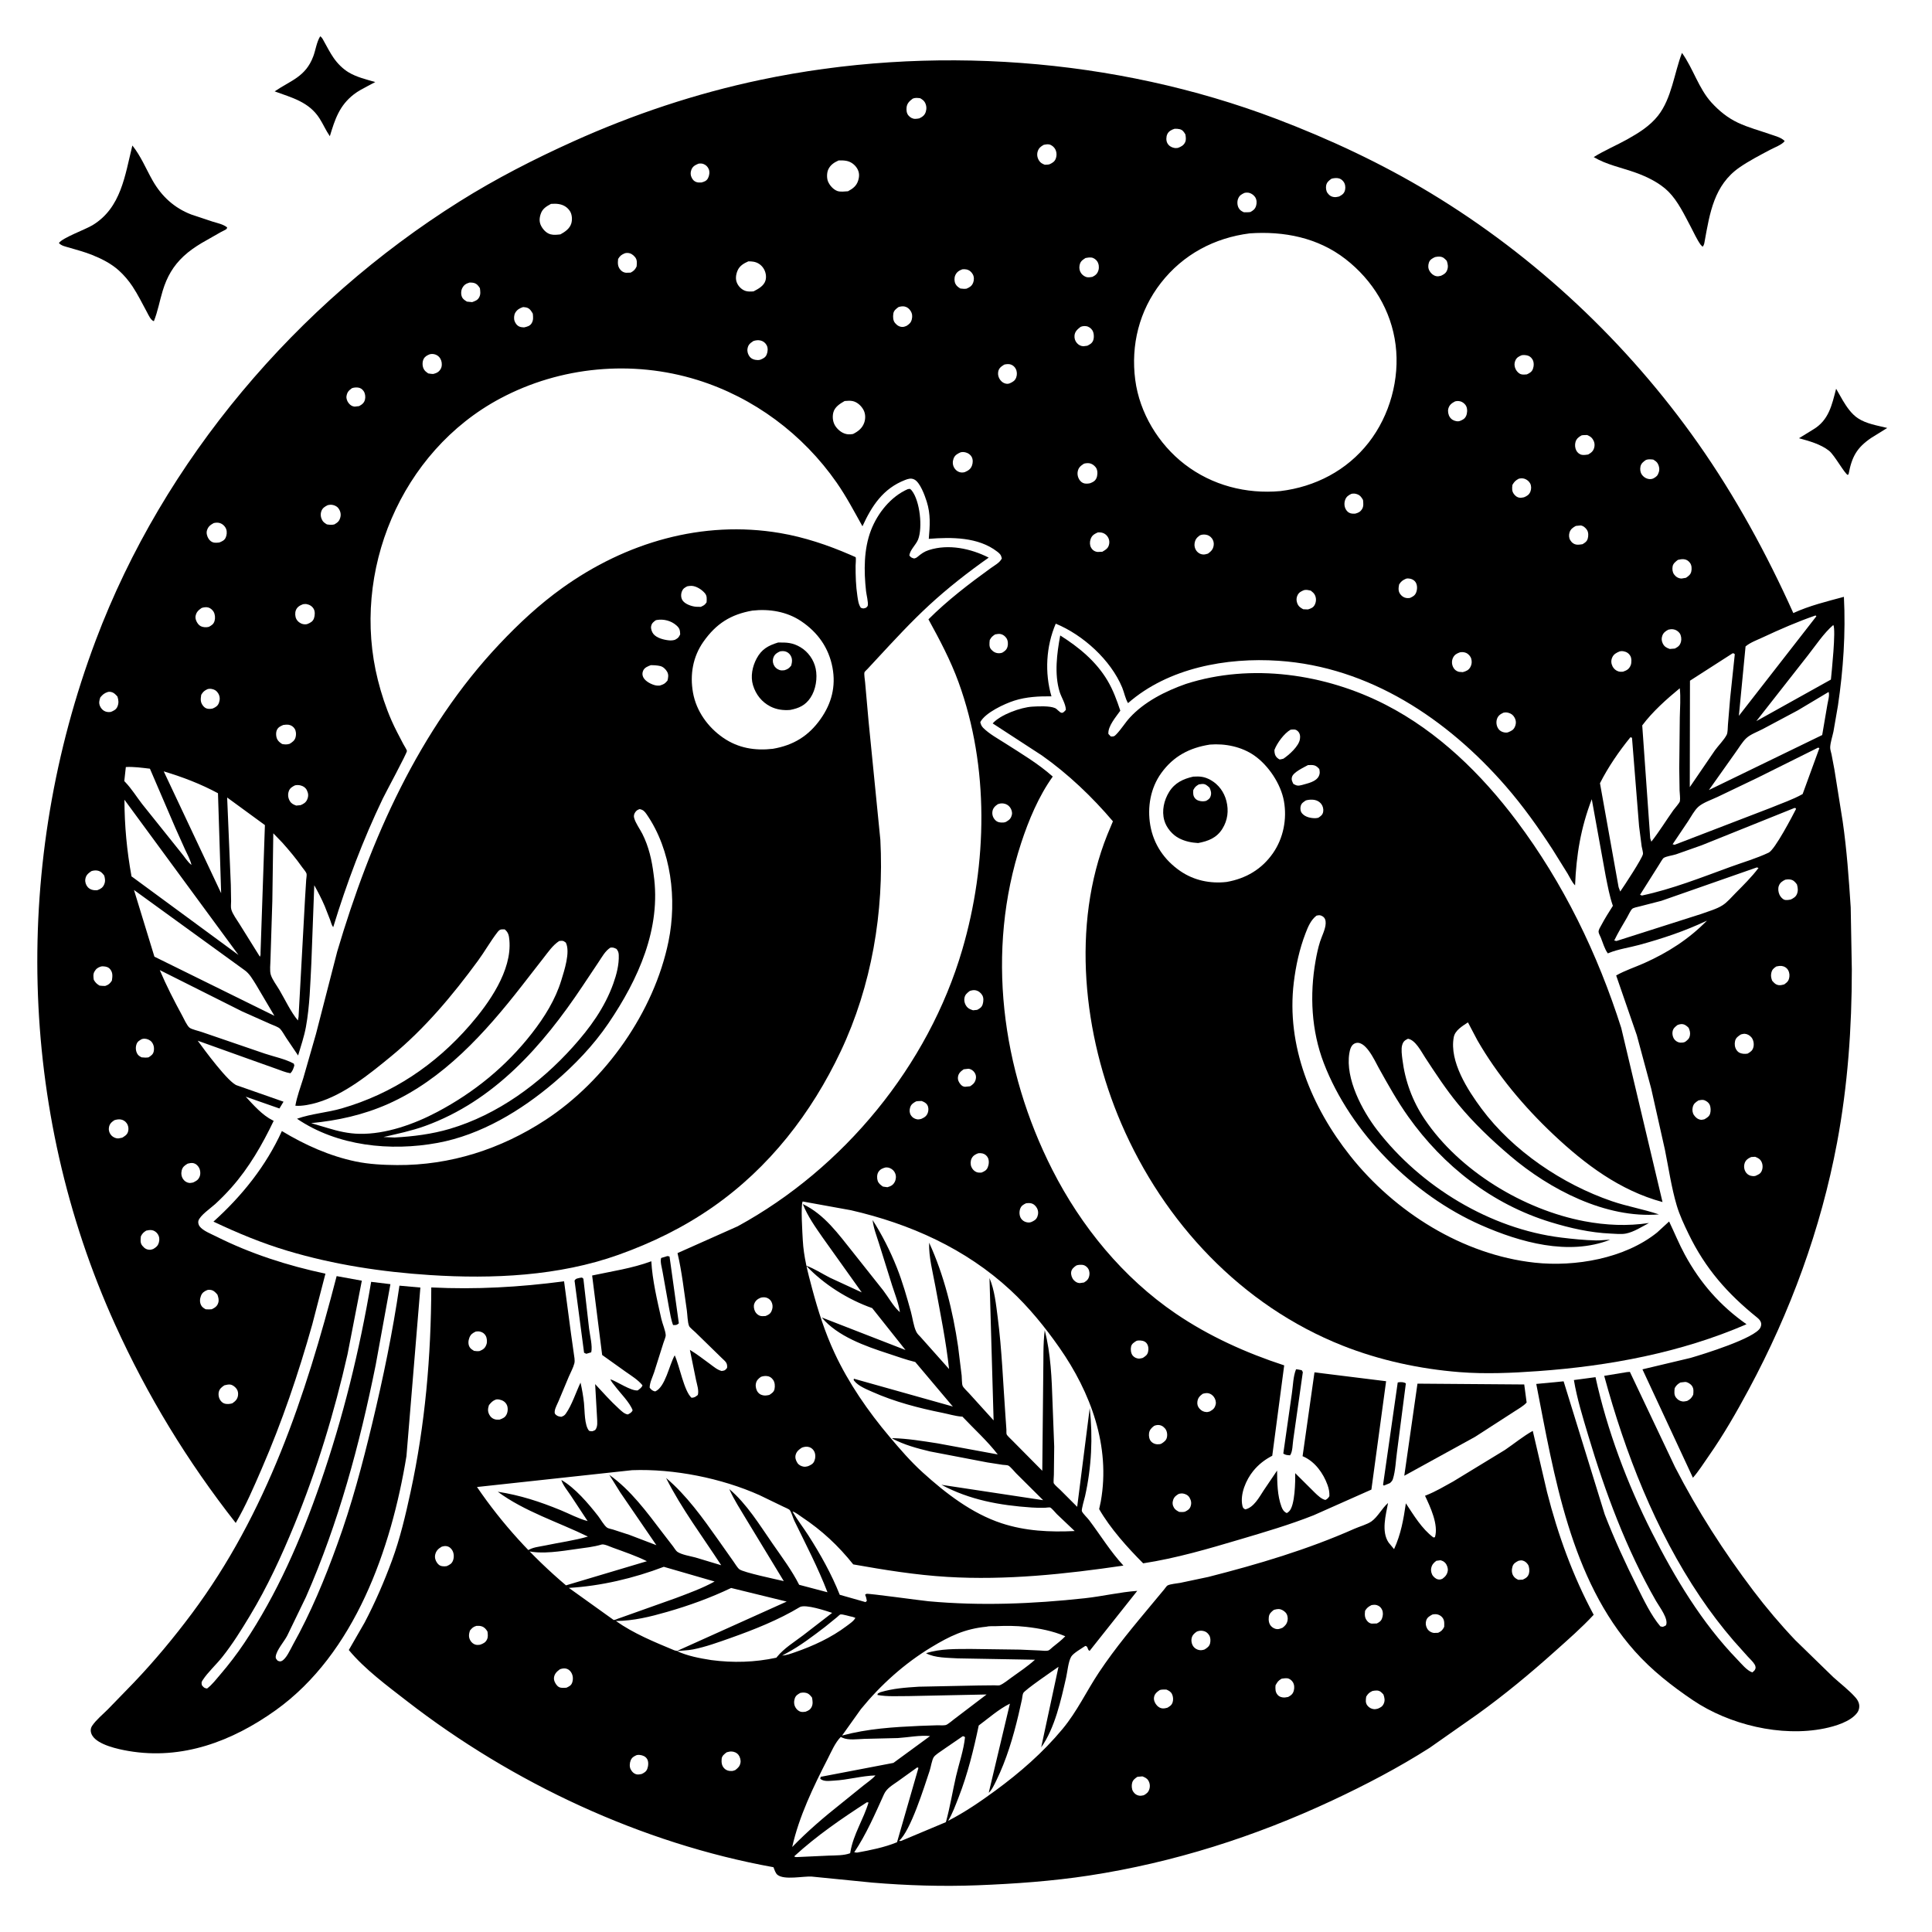
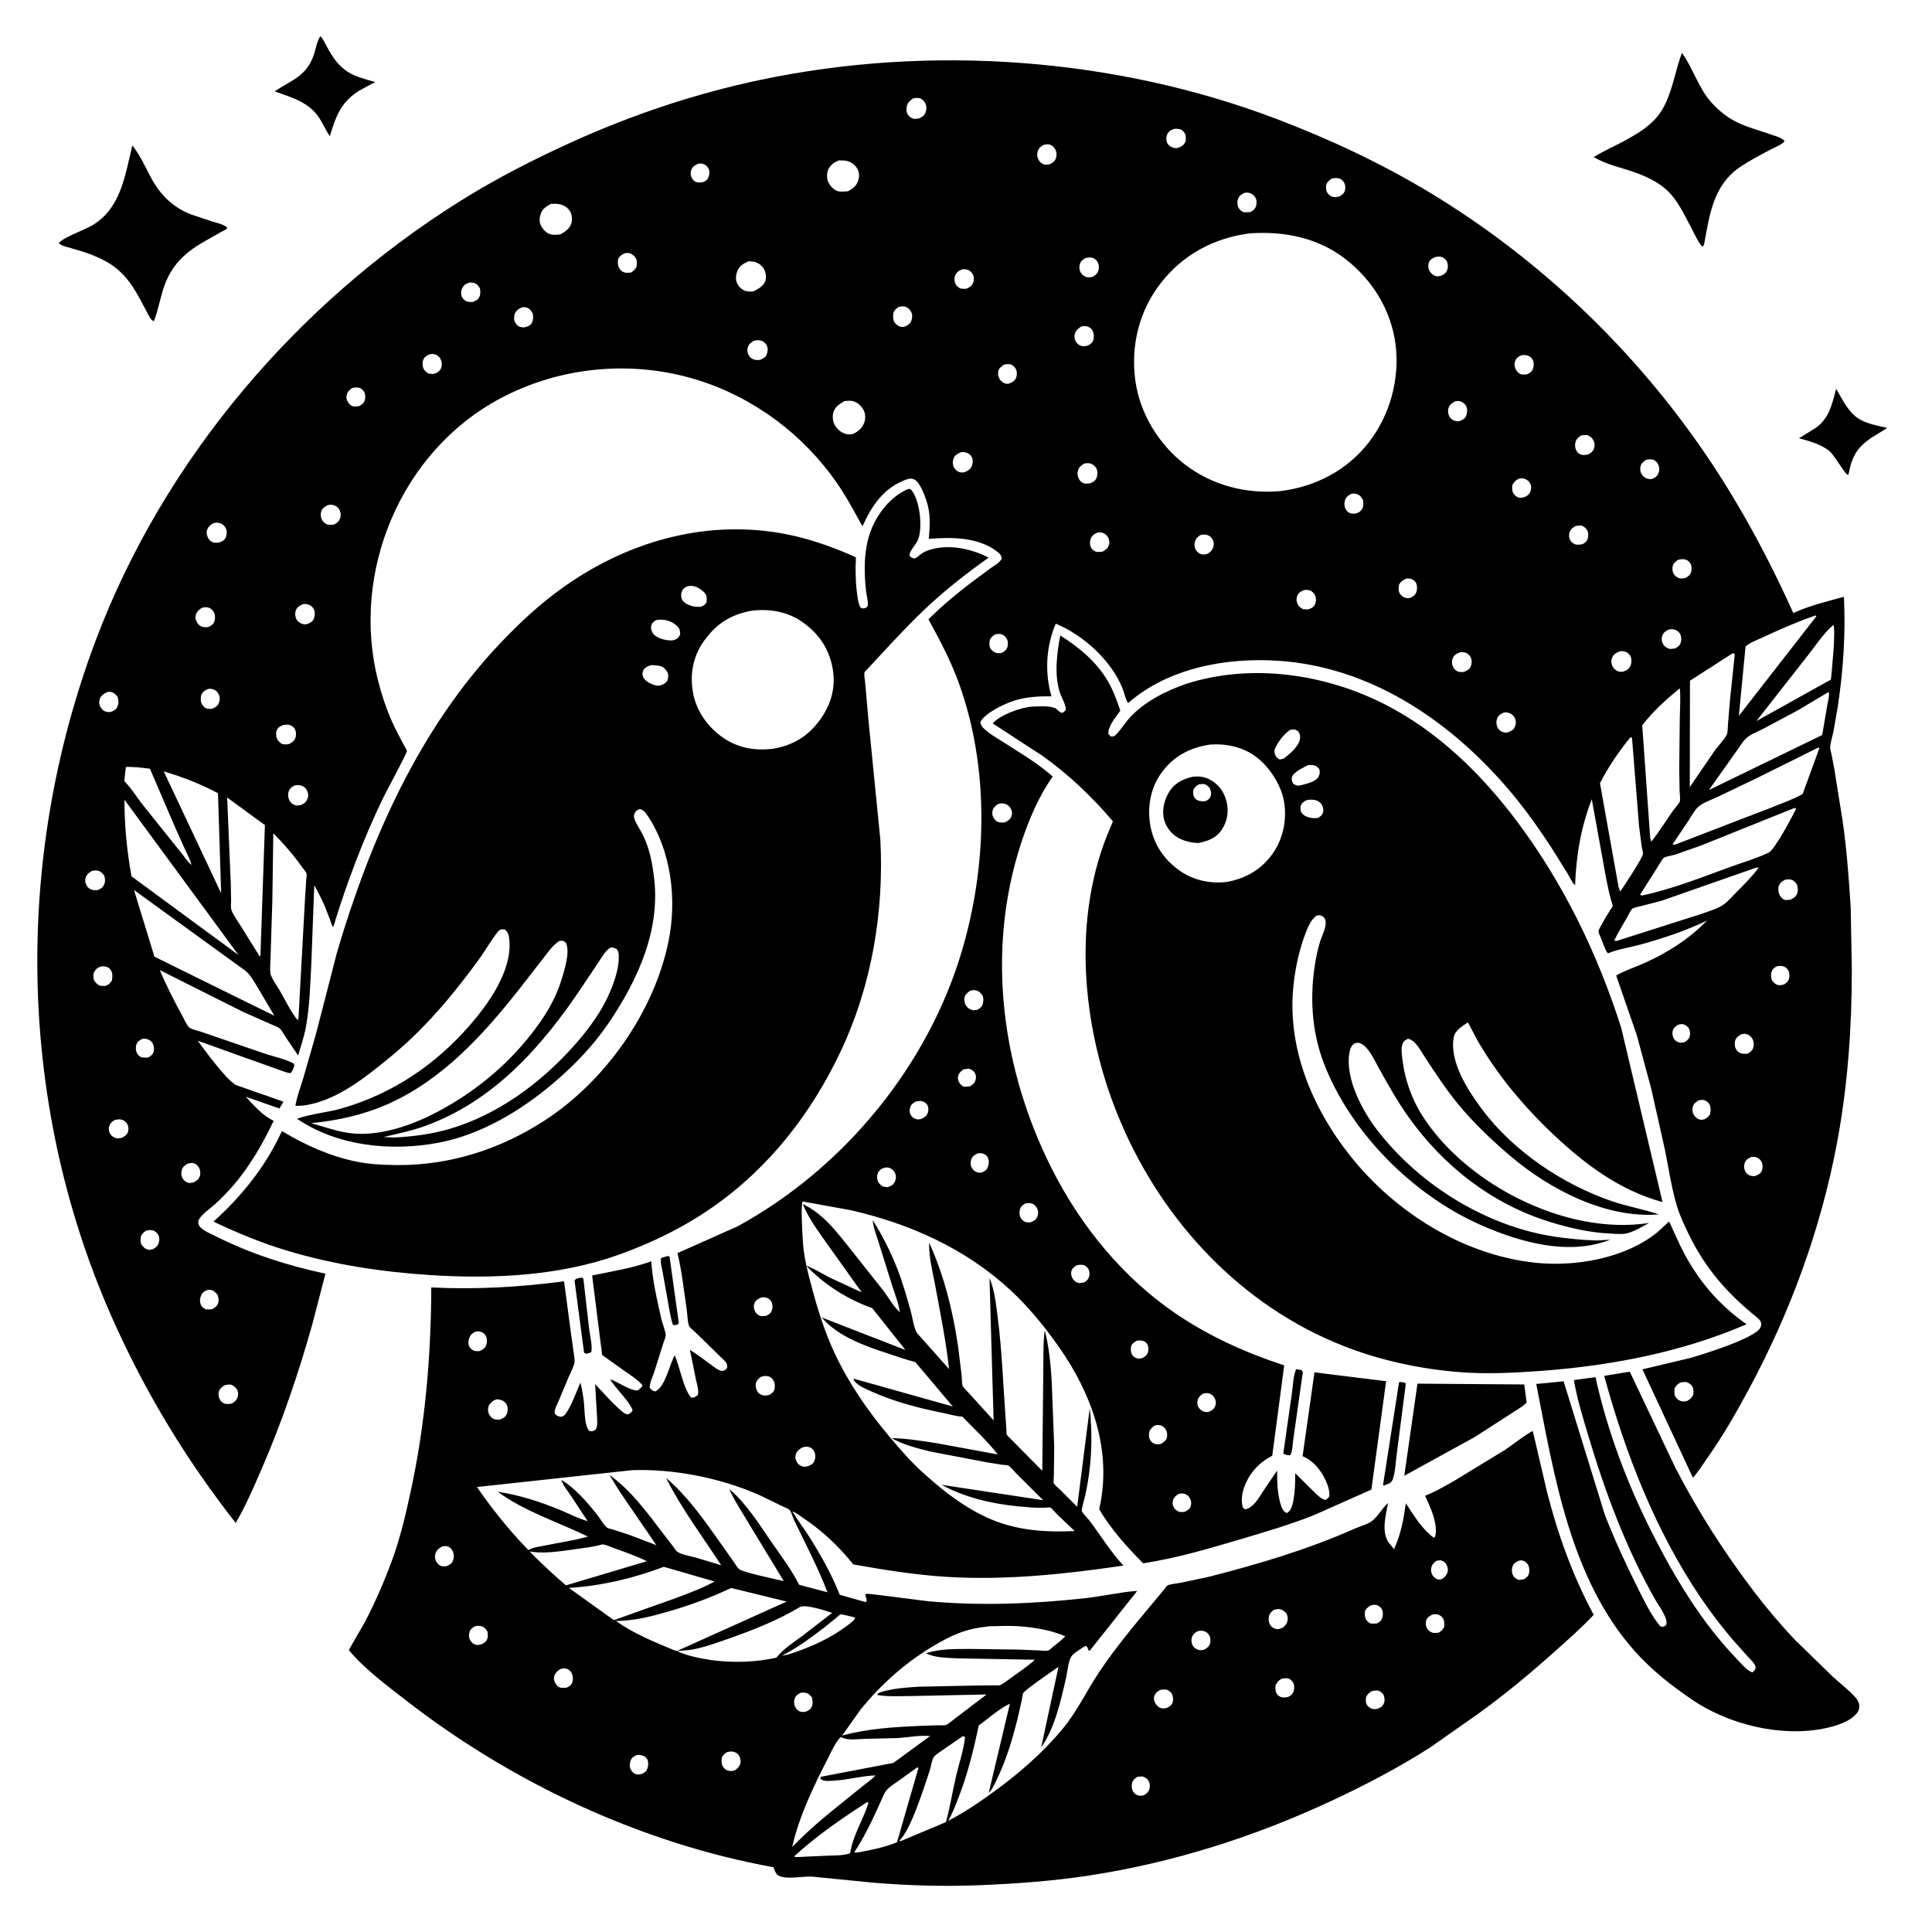
<svg xmlns="http://www.w3.org/2000/svg" version="1.1" style="display: block;" viewBox="0 0 2048 2048" width="1024" height="1024">
  <path transform="translate(0,0)" fill="rgb(255,255,255)" d="M 0 0 L 0 2048 L 2048 2048 L 2048 0 L 0 0 z" />
  <path transform="translate(0,0)" fill="rgb(0,0,0)" d="M 349.648 144.398 C 345.452 138.338 342.645 131.685 338.706 125.521 C 327.493 107.973 309.449 103.566 291.142 96.858 C 308.367 85.174 323.863 81.52 332.036 59.88 C 334.636 52.997 335.568 44.682 339.413 38.5 C 341.395 39.499 342.742 42.599 343.784 44.479 C 346.944 50.182 349.979 56.064 353.691 61.434 C 357.795 67.371 363.416 73.027 369.608 76.731 C 378.139 81.836 388.307 84.213 397.789 86.973 L 389.863 91.177 C 384.809 93.889 379.613 96.498 375.072 100.03 C 359.741 111.956 355.07 126.472 349.648 144.398 z" />
  <path transform="translate(0,0)" fill="rgb(0,0,0)" d="M 1802.8 259.5 C 1798.63 253.645 1795.57 246.623 1792.18 240.255 C 1785.62 227.924 1778.7 213.268 1768.75 203.253 C 1759.49 193.932 1745.91 187.327 1733.66 182.949 C 1719.03 177.72 1702.82 174.557 1689.41 166.525 C 1700.75 159.428 1713.48 154.136 1725.2 147.574 C 1737.15 140.877 1748.95 133.562 1757.56 122.656 C 1772.08 104.26 1774.7 77.585 1782.96 56.069 C 1794.69 72.328 1800.63 93.775 1814.2 108.666 C 1822.29 117.539 1831.31 124.881 1842.19 130.038 C 1853.21 135.26 1865.71 138.525 1877.25 142.581 C 1882.13 144.298 1888.17 145.712 1891.84 149.5 C 1889.34 153.327 1880.3 156.645 1876.09 158.918 C 1865.22 164.776 1854.07 170.46 1843.92 177.499 C 1816.93 196.214 1812.44 225.806 1806.97 255.996 C 1806.53 258.385 1806.47 259.563 1804.86 261.561 L 1802.8 259.5 z" />
  <path transform="translate(0,0)" fill="rgb(0,0,0)" d="M 953.912 1390.93 L 954.75 1391.88 L 953.912 1390.93 C 952.562 1381.43 948.592 1371.76 945.684 1362.62 L 931.592 1317.56 C 929.081 1309.62 925.906 1301.59 925 1293.27 C 935.115 1309.1 943.783 1326.29 950.722 1343.76 C 956.755 1358.95 961.221 1374.76 965.581 1390.49 C 967.388 1397.02 968.382 1405.84 971.321 1411.75 C 972.388 1413.9 973.954 1415.38 975.612 1417.06 L 1006.04 1451.23 C 1002.86 1421.85 996.812 1392.44 991.5 1363.37 C 988.823 1348.71 984.369 1332.18 984.928 1317.32 C 1000.68 1351.55 1010.14 1390 1015.6 1427.28 L 1019.41 1458.19 C 1019.69 1460.77 1019.49 1466.72 1020.4 1469 C 1021.25 1471.15 1025.55 1475.02 1027.17 1476.87 L 1053.26 1505.67 L 1048.91 1354.84 C 1054.37 1367.77 1055.78 1382.47 1057.58 1396.27 C 1062.06 1430.79 1063.27 1465.64 1065.78 1500.34 L 1066.83 1515.41 C 1066.87 1516.28 1066.71 1519.66 1067.06 1520.42 C 1067.94 1522.3 1071.64 1525.43 1073.13 1527.05 L 1104.86 1559.09 L 1105.89 1456.28 C 1106.24 1441 1105.55 1425.17 1107.47 1410.03 C 1113.91 1435.27 1114.86 1461.01 1115.73 1486.92 L 1117.5 1533.5 L 1117.15 1563.35 C 1117.11 1564.8 1116.55 1571.52 1117.05 1572.38 C 1118.35 1574.55 1121.98 1577.37 1123.83 1579.25 L 1141.86 1597.29 L 1155.17 1492.56 C 1158.56 1524.04 1157.09 1555.06 1150.21 1586 C 1149.7 1588.26 1146.12 1600.35 1146.83 1601.94 C 1148.12 1604.82 1152.56 1608.79 1154.59 1611.5 C 1166.6 1627.48 1177.25 1644.9 1190.88 1659.59 C 1129.26 1668.64 1066.6 1675.32 1004.22 1671.58 C 970.706 1669.57 937.501 1664.19 904.478 1658.33 C 888.589 1638.47 871.313 1622.32 850 1608.16 C 847.645 1606.59 842.734 1602.68 840.072 1602.29 C 845.183 1611.13 851.392 1619.02 856.893 1627.59 C 869.53 1647.28 881.547 1668.75 890.163 1690.53 L 917.5 1698.3 L 918.889 1697 C 918.533 1694.56 918.052 1692.74 917.024 1690.5 C 917.516 1690.18 917.937 1689.7 918.5 1689.53 C 920.531 1688.9 976.707 1696.71 984.303 1697.4 C 1039.62 1702.45 1094.88 1700.2 1150.01 1694.19 C 1168.46 1692.18 1187.15 1687.69 1205.54 1686.38 L 1155 1750.06 C 1152.16 1748.39 1153.7 1745.19 1150.5 1744.75 C 1146.72 1747.33 1137.89 1752.28 1135.57 1756.06 C 1132.46 1761.11 1131.52 1772.14 1130.15 1778.18 C 1124.71 1802.06 1118.16 1832.05 1103.7 1852.27 L 1122.05 1766.9 C 1116.18 1771 1086.37 1791.33 1084.67 1794.76 C 1083.87 1796.38 1083.66 1799.75 1083.26 1801.67 L 1079.62 1817.8 C 1073.94 1841.73 1066.91 1865.38 1056.09 1887.55 C 1054.4 1891.02 1051.15 1898.06 1048.11 1900.36 L 1070.55 1805.94 C 1058.92 1811.62 1047.88 1821.38 1037.48 1829.12 C 1032.16 1854.57 1025.75 1880.62 1016.3 1904.86 C 1013 1913.3 1009.74 1922.36 1005.07 1930.14 C 1022.89 1920.97 1038.88 1910.03 1055.03 1898.2 C 1081.12 1879.08 1105.61 1857.76 1126.31 1832.82 C 1141.88 1814.07 1151.59 1792.9 1164.88 1772.9 C 1182.36 1746.59 1202.57 1722.72 1222.73 1698.47 L 1233.94 1685 C 1234.79 1683.99 1236.69 1681.12 1237.69 1680.62 C 1240.8 1679.07 1247.43 1678.59 1250.96 1677.93 L 1280.84 1671.62 C 1333.62 1658.17 1386.02 1642.63 1435.87 1620.5 C 1441.07 1618.19 1449.37 1615.92 1453.82 1612.74 C 1460.58 1607.91 1464.99 1598.76 1471.4 1593.23 C 1469.01 1606.01 1464.07 1623.45 1471.96 1635.13 L 1477.77 1642.15 C 1485.11 1626.09 1487.72 1610.81 1490.28 1593.59 C 1498.75 1606.34 1507.1 1620.51 1519.5 1629.8 L 1521.09 1629.5 C 1525.12 1616.32 1516.13 1597.32 1510.58 1585.56 L 1511.95 1585.02 C 1521.77 1581.14 1531.08 1575.59 1540.32 1570.5 L 1595.25 1537.03 C 1604.88 1530.51 1614.68 1522.42 1624.8 1516.8 L 1639.97 1581.84 C 1651.43 1626.82 1667.34 1670.81 1689.37 1711.73 C 1676.55 1725.56 1662.21 1738.04 1648.17 1750.61 C 1621.93 1774.11 1594.93 1796.49 1566.33 1817.08 L 1515.5 1852.75 C 1482.55 1873.77 1447.34 1892.17 1411.96 1908.71 C 1330.18 1946.95 1243.98 1974.42 1154.59 1988.12 C 1115.47 1994.12 1075.68 1996.92 1036.16 1998.47 C 999.396 1999.91 961.147 1998.72 924.481 1995.62 L 860.451 1989.25 C 851.282 1988.69 831.331 1993.2 824.086 1987.34 C 822.021 1985.67 820.875 1981.74 819.889 1979.32 C 680.199 1954.07 543.358 1890.08 431.364 1803.22 C 410.696 1787.19 386.413 1769.28 369.746 1749.08 L 386.516 1719.96 C 397.585 1698.91 407.298 1676.47 415.519 1654.13 C 424.169 1630.62 429.871 1606.22 435.178 1581.8 C 450.7 1510.34 456.943 1437.79 457.171 1364.74 C 504.992 1367.09 550.551 1364.45 597.936 1358.25 L 605.247 1413.42 L 608.243 1434.66 C 608.67 1437.85 609.631 1442.1 608.838 1445.22 C 607.633 1449.96 604.89 1454.81 602.967 1459.3 L 592.158 1485.13 C 590.924 1488.14 588.53 1492.35 588.094 1495.5 C 587.813 1497.52 587.821 1498.56 589.388 1499.84 C 591.331 1501.44 592.608 1501.5 595 1501.89 C 597.321 1500.97 598.314 1500.6 599.828 1498.47 C 606.192 1489.51 610.586 1475.74 615.381 1465.62 C 617.013 1472.79 618.264 1480.04 619.059 1487.36 C 619.897 1495.06 619.342 1510.96 624.5 1516.75 C 627.844 1517.55 627.827 1517.41 630.936 1515.88 C 633.856 1512.3 633.086 1507.2 632.903 1502.82 L 630.88 1467.21 C 639.079 1476.04 647.159 1485.17 656.066 1493.29 C 658.726 1495.72 661.826 1498.86 665.5 1499.39 C 667.915 1498.1 669.373 1497.56 670.635 1495 C 667.6 1486.61 657.594 1476.87 651.994 1469.41 C 650.304 1467.16 647.949 1464.7 647.018 1462.06 C 654.673 1464.72 668.88 1474.66 676 1473.89 C 678.016 1472.32 680.224 1471.03 681.055 1468.5 C 676.399 1462.72 669.541 1458.54 663.499 1454.31 L 638.308 1436.33 L 627.691 1352.09 C 649.02 1347.51 669.786 1344.58 690.43 1337 C 691.478 1356.82 696.719 1378.77 701.063 1398.12 C 702.181 1403.11 705.46 1410.53 705.686 1415.33 C 705.777 1417.27 703.913 1421.33 703.279 1423.46 L 693.44 1454.59 C 691.837 1459.48 688.556 1465.96 688.688 1471.05 C 690.67 1473.35 691.412 1474.26 694.5 1474.99 C 705.301 1470.43 709.361 1446.97 715.222 1436.71 C 720.364 1447.8 725.081 1474.64 733.068 1481.71 C 736.495 1481.47 737.04 1480.74 739.717 1478.74 C 741.063 1474.01 738.826 1467.61 737.832 1462.89 L 731.316 1430.91 C 738.65 1435.33 745.409 1440.62 752.323 1445.66 C 756.239 1448.51 760.239 1452.1 765 1453.31 C 768.565 1452.73 768.458 1452.79 770.754 1450 C 771.281 1444.49 768.829 1443.22 765.086 1439.55 L 737.067 1412.22 C 735.527 1410.69 731.157 1407.29 730.469 1405.65 C 728.772 1401.6 728.732 1393.49 728.066 1389 C 725.096 1368.95 722.838 1348.02 718.203 1328.34 L 782 1299.91 C 894.33 1238.55 984.05 1129.72 1020.07 1006.62 C 1046.68 915.705 1048.74 812.982 1016.14 723.312 C 1007.65 699.951 996.101 678.236 984.191 656.501 C 1004.21 636.506 1027.35 618.774 1050.26 602.23 C 1054.26 599.341 1059.77 596.522 1061.98 592 C 1061.18 588.294 1060.18 587.145 1057.12 584.772 C 1037 569.143 1008.48 569.296 984.548 571.201 C 985.744 557.356 986.652 545.195 982.339 531.621 C 980.336 525.317 975.276 511.038 968.97 508.171 C 965.574 506.626 962.611 507.568 959.262 508.877 C 936.04 517.956 924.158 536.235 914.238 557.882 C 905.429 542.11 897.224 526.428 886.857 511.546 C 851.111 460.233 799.002 421.321 739.178 402.744 C 670.142 381.306 593.979 388.417 530.193 422.436 C 424.944 478.57 371.68 606.226 400.604 721.017 C 404.282 735.612 408.948 749.813 414.977 763.612 C 418.73 772.201 423.213 780.474 427.547 788.781 C 428.297 790.219 431.316 794.879 431.357 796.062 C 431.437 798.418 408.803 840.241 405.813 846.467 C 384.666 890.5 367.517 936.095 353.236 982.786 C 351.52 980.849 350.823 977.502 349.923 975.074 L 344.26 960.633 C 341.039 953.02 337.155 945.616 333.132 938.396 L 330.063 1020.47 C 328.868 1043.17 328.385 1066.19 324.282 1088.62 C 322.412 1098.83 318.948 1108.92 316.004 1118.86 L 303.256 1099.98 C 301.313 1097.06 299.249 1093.06 296.887 1090.58 C 294.916 1088.51 289.442 1086.75 286.685 1085.5 L 256.907 1072.25 L 169.368 1028.34 C 176.363 1044.91 184.589 1060.85 193.169 1076.65 C 194.818 1079.69 198.225 1087.33 200.944 1089.43 C 203.278 1091.23 211.048 1092.95 214.103 1094.05 L 280.598 1116.84 C 290.541 1120.16 302.375 1122.53 311.444 1127.5 L 312.004 1129.5 C 310.975 1132.76 310.28 1135.2 307.886 1137.69 C 302.863 1136.92 297.794 1134.68 293 1133.02 L 264.937 1123.03 L 209.589 1103.19 C 215.936 1111.97 242.631 1148.42 251.47 1150.65 L 300.54 1167.85 L 296.198 1175.04 L 260.472 1162.54 C 268.858 1171.56 277.983 1182.11 289.135 1187.65 L 290.115 1188.13 C 278.101 1213.2 263.989 1237.82 245.463 1258.71 C 240.061 1264.8 234.239 1270.74 228.25 1276.26 C 223.63 1280.52 211.828 1288.48 210.281 1294.26 C 209.815 1296 210.484 1298.43 211.539 1299.88 C 215.032 1304.67 223.882 1308.04 229.092 1310.66 C 265.547 1329.01 305.122 1341.69 344.985 1350.14 L 331.007 1404 C 316.363 1456.04 298.944 1507.34 277.422 1556.94 C 268.963 1576.44 260.609 1595.99 249.888 1614.39 C 198.579 1549.03 156.326 1479.74 122.003 1404.04 C 18.444 1175.64 13.363 912.895 101.493 678.778 C 173.465 487.584 314.574 321.847 487.162 213.542 C 525.622 189.407 566.121 168.692 607.477 150.024 C 671.171 121.273 737.602 99.091 806.012 84.679 C 985.352 46.897 1181.44 60.846 1352.87 125.979 C 1409.22 147.389 1464.48 173.221 1516.1 204.406 C 1627.6 271.764 1725.06 363.436 1799.98 469.894 C 1839.39 525.89 1872.98 587.483 1900.99 649.873 C 1917.99 642.047 1936.61 637.522 1954.62 632.672 C 1956.58 671.121 1953.96 709.921 1948.3 747.955 L 1943.53 775.513 C 1942.42 780.728 1940.38 786.715 1940.07 792 C 1939.93 794.425 1941.02 797.223 1941.49 799.614 L 1944.53 815.625 L 1953.34 870.83 C 1957.71 901.045 1959.83 931.337 1961.82 961.775 L 1963.01 1027.77 C 1963.01 1089.54 1958.73 1150.6 1947.33 1211.4 C 1930.16 1302.87 1897.85 1390.87 1853.82 1472.74 C 1840.74 1497.06 1827.06 1520.95 1811.21 1543.59 C 1805.85 1551.23 1800.72 1559.48 1794.57 1566.49 L 1741.06 1451.56 L 1791.96 1439.46 C 1805.17 1435.63 1860.74 1418.54 1866.09 1407.3 C 1868.32 1402.64 1866.03 1399.39 1862.51 1396.55 C 1831.11 1371.25 1807.75 1344.73 1789.98 1308.05 C 1785.29 1298.36 1780.44 1288.11 1777.38 1277.77 C 1771.75 1258.75 1768.82 1238.21 1764.88 1218.74 L 1750.32 1153.86 L 1735.09 1097.4 L 1713.2 1034.03 C 1722.46 1028.77 1733.24 1025.28 1743 1020.92 C 1767.96 1009.77 1790.28 995.527 1809.44 975.904 C 1786.16 986.967 1762.46 994.854 1737.65 1001.63 C 1727.12 1004.5 1715.49 1006.09 1705.42 1010.19 L 1704.38 1010.64 C 1700.95 1006.13 1699.07 999.12 1696.91 993.859 C 1696.3 992.356 1694.62 989.435 1694.56 987.865 C 1694.48 985.417 1696.31 982.866 1697.42 980.776 C 1701.17 973.689 1705.4 966.966 1709.72 960.213 C 1706.17 950.107 1704.3 939.328 1702.14 928.847 L 1687.34 847.193 C 1675.7 877.556 1670.94 906.192 1669.64 938.513 C 1666.46 935.425 1664.11 929.985 1661.75 926.098 L 1645.79 900.464 C 1630.55 877.012 1614.48 854.415 1596.11 833.303 C 1534.23 762.2 1451.6 706.949 1355.36 700.457 C 1300.12 696.731 1238.35 708.03 1195.76 745.338 C 1192.85 740.557 1191.73 734.049 1189.56 728.806 C 1177.42 699.581 1148.09 673.054 1119.14 661.112 C 1108.87 685.076 1107.27 713.142 1114.59 738.144 C 1101.56 737.959 1087.78 738.675 1075.29 742.676 C 1064.75 746.051 1044.33 755.489 1039.14 765.5 C 1039.73 767.932 1040.38 769.702 1042.21 771.55 C 1048.65 778.019 1057.88 783.001 1065.58 787.94 C 1082.76 798.952 1100.71 809.573 1115.96 823.194 C 1101.01 844.066 1090.42 869.399 1082.45 893.71 C 1044.93 1008.11 1061.51 1133.71 1115.51 1239.99 C 1146.05 1300.1 1190.42 1354.4 1246.41 1392.5 C 1281.52 1416.4 1321.01 1434.2 1361.3 1447.35 L 1348.64 1543.16 C 1340.68 1547.3 1334.2 1552.29 1328.5 1559.27 C 1320.88 1568.6 1314.32 1583.88 1316.97 1596 C 1317.53 1598.52 1317.96 1598.87 1320 1600.01 C 1328.99 1598.13 1334.88 1587.03 1339.56 1579.87 L 1353.77 1558.86 C 1353.88 1571.4 1353.98 1585.21 1358.38 1597.1 C 1359.54 1600.24 1360.93 1602.44 1364 1603.94 C 1365.21 1603.22 1365.37 1603.2 1366.5 1602.11 C 1372.82 1595.98 1373.14 1570.15 1372.96 1561.59 L 1393.9 1582.41 C 1396.77 1585.17 1400.98 1589.27 1405 1590.01 C 1407.16 1588.87 1407.94 1588.08 1409.22 1586 C 1409.37 1581.69 1408.66 1578.08 1407.19 1574.02 C 1402.74 1561.73 1394 1549.5 1381.84 1544.09 L 1380.79 1543.64 L 1393.4 1454.74 L 1469.33 1464.15 L 1453.73 1579.03 L 1392.49 1606.25 C 1367.24 1616.27 1340.81 1624 1314.78 1631.73 C 1280.63 1641.86 1247.08 1651.76 1211.81 1657.19 C 1195.11 1640.42 1176.96 1620.26 1165.15 1599.71 L 1166.89 1591.58 C 1177.35 1533.05 1156.22 1476.13 1123.02 1428.59 C 1107.82 1406.83 1090.51 1385.55 1071 1367.5 C 1023.48 1323.55 964.727 1297.31 902.112 1282.91 L 850.871 1273.62 C 848.621 1277.24 850.669 1308.38 850.98 1314.5 C 851.873 1332.1 856.357 1349.05 860.898 1366 C 867.173 1389.42 874.43 1412.23 884.685 1434.27 C 899.537 1466.19 920.312 1496.2 942.936 1523 C 954.14 1536.27 965.205 1549.14 978.098 1560.84 C 1002.29 1582.79 1030.23 1604.36 1061.62 1614.69 C 1086.95 1623.03 1112.81 1624.24 1139.2 1622.97 L 1120.32 1605.04 C 1118.74 1603.48 1115.05 1598.83 1113.23 1598 C 1112.53 1597.69 1109 1598.24 1107.87 1598.28 C 1103.09 1598.45 1098.27 1598.34 1093.5 1598.01 C 1059.64 1595.71 1028.18 1590.04 997.935 1573.95 L 1105.78 1590.26 L 1077.12 1561.76 C 1075.18 1559.84 1071.08 1554.61 1068.81 1553.53 C 1067.7 1553 1064.13 1552.93 1062.77 1552.74 L 1046.53 1550.21 L 985.781 1538.58 C 971.931 1535.24 958.341 1531.58 945.71 1524.86 L 946.232 1524.5 C 962.241 1524.94 977.793 1527.54 993.594 1529.97 L 1057.65 1541.77 C 1046.61 1527.41 1032.63 1514.87 1020.19 1501.68 L 1019.07 1501.64 C 1012.5 1501.11 1005.53 1498.97 999.022 1497.66 C 973.902 1492.62 948.171 1485.92 924.712 1475.44 C 918.385 1472.61 909.809 1469.26 905.484 1463.69 C 904.672 1462.65 904.954 1463.19 905.159 1461.5 L 1008.88 1490.64 L 1010.14 1491.14 L 970.22 1443.79 C 960.601 1441.46 951.071 1437.96 941.652 1434.89 C 917.409 1427.01 887.701 1416.58 871.051 1396.54 L 959.853 1431.07 L 924.561 1386.65 C 898.733 1377.54 873.212 1361.48 854.503 1341.62 C 863.522 1344.89 871.164 1350.03 879.65 1354.36 L 913.485 1369.98 L 872.218 1312.12 C 864.193 1300.57 856.278 1289.46 850.988 1276.34 C 874.091 1287.35 888.726 1308.23 904.405 1327.76 L 936.211 1367.85 C 941.401 1374.63 946.671 1384.2 952.756 1389.88 L 953.912 1390.93 z M 203.012 916.875 L 203.823 917.978 L 203.012 916.875 C 201.57 911.001 198.531 905.567 195.99 900.094 L 185.949 877.714 L 158.924 814.855 C 150.612 813.883 141.751 812.621 133.395 813.084 L 131.744 828.005 L 132.792 829.084 C 139.55 836.124 144.666 844.542 150.624 852.251 L 191.66 903.496 C 195.247 907.633 198.738 913.741 203.012 916.875 z M 827.005 1755.81 L 829.068 1754.99 C 833.604 1754.7 838.379 1752.95 842.674 1751.46 C 862 1744.77 881.125 1736 897.5 1723.62 C 900.494 1721.36 905.075 1718.38 906.741 1715.01 L 904 1714.01 C 900.973 1713.55 893.251 1710.94 890.89 1711.37 C 890.17 1711.5 888.012 1713.66 887.313 1714.25 L 874.656 1724.52 C 861.843 1734.3 848.207 1744.74 833.969 1752.34 L 829.068 1754.99 L 827.005 1755.81 z M 891.256 1841.21 C 885.301 1847.15 881.102 1857.2 877.238 1864.72 C 862.311 1893.79 846.877 1925.85 839.775 1957.9 C 856.196 1940.98 873.404 1926.26 891.877 1911.63 L 915.243 1892.76 C 919.495 1889.28 924.41 1886.2 928 1882.02 L 928.995 1881.25 L 928 1882.02 C 913.362 1882.46 898.769 1886.79 883.934 1887.54 C 879.381 1887.77 873.144 1888.85 869.5 1885.56 L 869.999 1883.5 L 947.06 1868.75 L 985.917 1840.3 C 975.308 1839.16 962.539 1841.73 951.764 1842.41 L 915.968 1843.28 C 908.988 1843.51 899.476 1844.98 893.003 1842.06 L 891.256 1841.21 z M 967.614 104.5 C 964.184 107.072 961.453 109.466 960.998 113.978 C 960.696 116.966 961.026 120.147 963.073 122.5 C 964.868 124.562 967.213 125.93 970 126.004 C 971.489 126.043 973.046 125.718 974.5 125.479 C 977.907 123.819 980.244 122.195 981.405 118.414 C 982.416 115.124 982.13 111.718 980.494 108.685 C 979.292 106.456 977.59 105.462 975.5 104.145 C 972.583 103.779 970.459 103.434 967.614 104.5 z M 1245.16 136.5 C 1241.92 137.485 1238.73 139.096 1237.3 142.414 C 1236.14 145.079 1236.01 148.928 1237.34 151.538 C 1238.83 154.44 1241.36 156.059 1244.41 156.741 C 1245.83 157.058 1247.07 156.969 1248.5 156.824 C 1251.88 155.63 1254.91 154.058 1256.4 150.552 C 1257.49 147.994 1256.99 145.152 1256.58 142.5 C 1255.02 139.878 1253.7 137.704 1250.5 136.927 C 1248.81 136.516 1246.89 136.445 1245.16 136.5 z M 1106.46 153.5 C 1103.3 155.218 1101.13 156.941 1100 160.5 C 1098.98 163.733 1099.54 167.156 1101.3 170.011 C 1102.94 172.687 1104.67 173.478 1107.5 174.636 C 1109.22 174.57 1110.83 174.619 1112.5 174.157 C 1115.3 172.862 1117.79 171.52 1119.01 168.5 C 1120.37 165.16 1120.29 161.354 1118.57 158.121 C 1117.36 155.84 1114.83 153.715 1112.29 153.143 C 1110.34 152.708 1108.37 153.16 1106.46 153.5 z M 889.015 170.055 C 884.233 172.191 880.137 174.835 877.922 179.816 C 876.397 183.245 876.301 189.007 877.774 192.469 C 879.512 196.553 883.31 200.859 887.537 202.439 C 890.759 203.643 895.479 202.94 898.882 202.747 C 904.039 199.965 907.938 197.143 909.72 191.305 C 911.126 186.7 911.074 182.599 908.506 178.415 C 906.038 174.395 901.811 171.338 897.156 170.5 C 894.526 170.026 891.682 169.947 889.015 170.055 z M 740.419 173.5 C 736.866 175.022 734.211 176.295 732.822 180.121 C 731.766 183.028 731.853 185.78 733.324 188.551 C 734.535 190.83 735.965 192.331 738.5 193.099 C 739.985 193.549 741.986 193.53 743.5 193.444 C 746.553 192.646 748.91 191.864 750.5 188.914 C 751.919 186.282 752.508 182.341 751.383 179.5 C 750.289 176.734 748.311 174.776 745.5 173.775 C 743.911 173.21 742.048 173.251 740.419 173.5 z M 1411.36 189.5 C 1408.66 191.481 1406.54 193.047 1405.8 196.5 C 1405.29 198.917 1405.69 202.389 1407.15 204.5 C 1409.1 207.299 1411.55 208.808 1415 208.96 C 1416.45 209.023 1418.11 208.585 1419.5 208.308 C 1422.72 206.538 1424.92 205.256 1425.82 201.331 C 1426.49 198.407 1425.98 194.881 1424.11 192.483 C 1422.52 190.425 1420.64 189.15 1418 188.839 C 1415.89 188.591 1413.38 188.874 1411.36 189.5 z M 1319.11 204.5 C 1315.9 206.129 1314 206.973 1312.5 210.537 C 1311.25 213.525 1311.48 217.657 1313.04 220.464 C 1314.42 222.939 1316.01 223.806 1318.5 224.986 C 1320.86 225.003 1323.16 225.116 1325.5 224.753 C 1328.54 223.008 1330.43 221.669 1331.5 218.187 C 1332.37 215.347 1332.28 211.842 1330.68 209.265 C 1329.02 206.591 1325.71 204.324 1322.5 204.182 C 1320.86 204.11 1320.58 204.233 1319.11 204.5 z M 584.088 216.119 C 579.058 218.853 574.979 221.236 573.128 226.938 C 571.657 231.467 571.461 235.555 573.823 239.831 C 575.946 243.675 579.299 247.211 583.632 248.384 C 587.063 249.312 590.601 248.829 594.077 248.449 C 598.894 245.794 603.894 242.428 605.592 236.863 C 606.781 232.967 606.457 227.44 604.239 223.939 C 601.535 219.671 597.451 217.202 592.548 216.353 C 589.715 215.863 586.943 215.93 584.088 216.119 z M 1324.81 247.372 C 1287.22 252.145 1254.14 269.754 1230.65 299.861 C 1207.63 329.354 1198.58 365.815 1203.41 402.745 C 1207.98 437.658 1228.03 470.834 1255.88 492.216 C 1284.92 514.518 1320.97 523.858 1357.24 520.573 C 1394.16 516.092 1427.8 498.714 1450.9 469.079 C 1473.3 440.349 1483.95 401.646 1479.4 365.56 C 1474.81 329.096 1455.15 297.02 1426.27 274.6 C 1397 251.882 1361.03 244.85 1324.81 247.372 z M 662.323 268.5 C 658.67 270.073 657.313 271.084 655.233 274.5 C 654.795 278.882 654.603 282.36 657.6 285.903 C 659.179 287.769 661.041 288.826 663.5 289.137 L 668.5 288.994 C 671.834 287.223 673.171 285.894 674.834 282.5 C 675.141 278.937 675.615 275.434 673.145 272.5 C 670.96 269.905 668.519 268.209 665.013 268.118 C 663.808 268.086 663.39 268.245 662.323 268.5 z M 1521.22 272.5 C 1518.3 273.885 1515.72 275.207 1514.66 278.5 C 1513.66 281.635 1513.8 284.625 1515.51 287.454 C 1517.03 289.963 1519.32 291.971 1522.22 292.69 C 1524.16 293.172 1525.63 292.776 1527.5 292.323 C 1530.45 290.955 1532.72 289.667 1533.97 286.5 C 1535.39 282.914 1534.8 280.035 1533.64 276.5 C 1531.15 273.907 1529.85 272.322 1526 272.017 C 1524.46 271.895 1522.74 272.245 1521.22 272.5 z M 1150.68 273.5 C 1147.08 275.884 1145.09 277.119 1144.32 281.653 C 1143.84 284.471 1144.45 287.498 1146.17 289.812 C 1147.73 291.896 1150.35 293.719 1153 293.936 C 1154.63 294.07 1156.37 293.761 1157.98 293.5 C 1161.36 291.854 1163.31 290.151 1164.41 286.414 C 1165.28 283.436 1164.84 279.819 1163.18 277.18 C 1161.9 275.158 1159.41 273.327 1157 273.022 C 1155 272.769 1152.65 273.081 1150.68 273.5 z M 793.253 277.054 C 788.373 279.226 783.952 281.761 781.799 286.936 C 780.079 291.071 779.399 295.802 781.263 299.995 C 782.929 303.741 786.197 306.994 790.111 308.341 C 792.882 309.295 795.92 309.058 798.794 308.873 C 803.81 306.242 809.828 303.09 811.5 297.189 C 812.695 292.973 811.641 287.935 809.25 284.326 C 806.769 280.583 803.044 278.119 798.616 277.406 C 796.844 277.12 795.046 277.001 793.253 277.054 z M 1020.03 285.5 C 1016.6 286.803 1014.05 288.426 1012.56 291.964 C 1011.46 294.569 1011.53 298.294 1012.79 300.822 C 1014 303.242 1015.77 304.443 1018 305.826 C 1020.32 306.097 1022.15 306.317 1024.5 306.023 C 1027.95 304.538 1030.22 303.202 1031.63 299.542 C 1032.66 296.856 1032.65 293.433 1031.26 290.886 C 1029.78 288.194 1027.53 286.254 1024.47 285.623 C 1022.9 285.3 1021.61 285.315 1020.03 285.5 z M 497.845 299.5 C 494.071 300.613 491.829 301.876 489.976 305.475 C 488.613 308.122 488.491 312.136 489.727 314.848 C 490.82 317.247 492.865 318.423 495 319.728 L 500.5 320.271 C 503.723 319.031 506.288 318.351 508.025 315 C 509.641 311.883 509.147 308.841 508.725 305.5 C 507.192 302.959 505.501 300.837 502.5 299.969 C 501.034 299.545 499.363 299.533 497.845 299.5 z M 554.51 325.5 C 550.935 326.67 548.224 328.143 546.22 331.5 C 544.801 333.877 544.536 337.878 545.522 340.464 C 546.455 342.912 548.024 345.084 550.5 346.164 C 552.06 346.846 553.829 346.97 555.5 347.059 C 558.76 346.326 561.865 345.626 563.651 342.5 C 565.565 339.15 565.151 336.209 564.803 332.5 C 563.392 330.017 561.808 327.343 558.973 326.269 C 557.597 325.748 555.945 325.657 554.51 325.5 z M 952.446 325.5 C 949.903 327.404 947.444 329.121 946.96 332.5 C 946.484 335.828 946.545 339.817 948.859 342.5 C 951.039 345.028 953.549 346.649 957 346.564 C 958.272 346.532 959.713 345.911 960.877 345.5 C 963.838 343.612 965.714 342.043 966.558 338.5 C 967.338 335.226 967.06 332.345 965.22 329.5 C 963.731 327.198 961.727 325.537 959 324.926 C 956.918 324.46 954.426 324.874 952.446 325.5 z M 1145.47 346.5 C 1142.22 349.013 1139.38 351.37 1139.02 355.742 C 1138.79 358.631 1139.59 361.373 1141.5 363.575 C 1143.33 365.691 1145.67 366.94 1148.5 367.038 L 1152.59 366.5 C 1155.26 365.144 1157.56 363.964 1158.76 361 C 1159.95 358.036 1159.72 352.97 1158 350.223 C 1156.57 347.931 1154.07 346.108 1151.37 345.762 C 1149.23 345.488 1147.48 345.677 1145.47 346.5 z M 798.624 361.5 C 795.176 363.817 793.089 365.301 792.387 369.662 C 791.911 372.615 792.853 375.725 794.697 378.08 C 796.817 380.787 800.164 381.639 803.451 381.685 C 804.572 381.7 805.461 381.515 806.5 381.112 C 809.301 379.891 811.483 378.818 812.705 375.833 C 813.923 372.859 814.266 369 812.746 366.062 C 811.49 363.635 809.187 361.701 806.5 361.018 C 803.909 360.36 801.115 360.645 798.624 361.5 z M 455.675 375.5 C 452.917 376.582 450.537 377.742 449.092 380.5 C 447.58 383.384 447.626 387.53 448.869 390.496 C 449.953 393.08 451.769 394.304 454 395.859 C 455.756 396.071 457.747 396.528 459.5 396.365 C 462.995 395.447 465.351 394.26 467.203 391 C 468.633 388.481 468.619 384.831 467.677 382.149 C 466.617 379.128 464.524 376.894 461.5 375.818 C 459.511 375.111 457.704 375.096 455.675 375.5 z M 1613.21 376.5 C 1609.98 377.795 1607.54 379.057 1606.21 382.5 C 1605.03 385.555 1605.27 388.631 1606.73 391.5 C 1607.9 393.774 1609.93 395.987 1612.44 396.729 C 1614.33 397.291 1616.55 397.028 1618.5 396.867 C 1621.5 395.455 1623.79 394.276 1624.98 391 C 1626.08 387.948 1626.21 383.927 1624.5 381.041 C 1622.98 378.478 1620.83 377.003 1617.9 376.562 C 1616.22 376.309 1614.9 376.253 1613.21 376.5 z M 1064.51 386.5 C 1061.26 388.611 1058.77 390.125 1058.09 394.329 C 1057.62 397.316 1058.48 400.345 1060.28 402.754 C 1062.11 405.195 1064.88 406.856 1067.98 406.86 C 1069.02 406.862 1069.59 406.602 1070.5 406.292 C 1073.76 404.811 1076.06 403.503 1077.29 399.945 C 1078.29 397.036 1078.16 393.772 1076.75 391.013 C 1075.63 388.815 1073.84 387.243 1071.5 386.396 C 1069.49 385.667 1066.51 385.965 1064.51 386.5 z M 373.056 411.5 C 369.733 413.901 367.992 415.643 367.297 419.938 C 366.881 422.513 368.108 425.583 369.741 427.526 C 371.425 429.528 373.308 430.855 376 431.032 L 380.654 430.5 C 383.78 428.741 386.027 427.219 386.922 423.433 C 387.588 420.616 387.109 416.964 385.447 414.562 C 383.953 412.402 381.878 411.021 379.256 410.796 C 377.113 410.611 375.087 410.774 373.056 411.5 z M 895.332 425.099 C 890.364 427.933 884.708 431.458 883.294 437.5 C 882.114 442.546 882.918 448.172 886.017 452.366 C 889.09 456.525 893.667 459.936 898.917 460.378 C 900.743 460.532 902.459 460.365 904.262 460.051 C 909.703 457.295 914.066 453.947 916.141 448 C 917.675 443.6 917.508 438.421 915.227 434.305 C 912.882 430.075 908.684 426.21 903.86 425.166 C 901.109 424.571 898.116 424.903 895.332 425.099 z M 1542.43 425.5 C 1538.95 427.328 1536.35 429.187 1535.28 433.207 C 1534.53 436.028 1535.26 439.742 1536.87 442.161 C 1538.65 444.836 1541.33 446.17 1544.45 446.571 C 1545.57 446.716 1546.43 446.608 1547.5 446.261 C 1550.51 445.045 1552.63 444.075 1554.09 441 C 1555.42 438.18 1555.67 433.789 1554.38 430.874 C 1553.21 428.263 1550.73 426.181 1547.98 425.461 C 1546.01 424.945 1544.37 425.005 1542.43 425.5 z M 1676.54 461.5 C 1673.5 463.249 1671.13 464.963 1670.11 468.5 C 1669.27 471.441 1669.54 474.77 1670.91 477.5 C 1672.09 479.849 1674.38 481.737 1677 482.161 C 1679.03 482.489 1681.48 482.131 1683.5 481.812 C 1686.86 479.88 1689.07 478.198 1690 474.189 C 1690.75 470.994 1690.05 467.944 1688.18 465.277 C 1686.62 463.066 1684.9 462.257 1682.5 461.153 C 1680.52 461.202 1678.48 461.114 1676.54 461.5 z M 1018.2 479.5 C 1014.82 481.06 1012.18 482.448 1010.81 486.124 C 1009.65 489.262 1009.73 492.564 1011.31 495.541 C 1012.49 497.752 1014.6 499.702 1017.02 500.446 C 1019.01 501.06 1020.68 500.993 1022.67 500.5 C 1026.32 498.899 1028.95 497.358 1030.36 493.424 C 1031.36 490.65 1031.5 487.108 1030.07 484.455 C 1028.7 481.892 1026.27 480.211 1023.47 479.535 C 1021.61 479.085 1020.05 479.05 1018.2 479.5 z M 1744.85 487.5 C 1742.17 489.315 1739.69 491.143 1738.98 494.5 C 1738.36 497.42 1738.7 500.617 1740.43 503.101 C 1742.45 506.012 1745.89 507.986 1749.5 507.88 C 1750.85 507.84 1751.33 507.603 1752.5 507.214 C 1755.76 505.466 1757.24 504.279 1758.41 500.526 C 1759.37 497.454 1758.88 494.393 1757.39 491.579 C 1756.25 489.428 1754.5 488.446 1752.5 487.172 C 1749.77 486.915 1747.52 486.6 1744.85 487.5 z M 1149.07 491.5 C 1145.64 493.702 1143.18 495.616 1142.41 499.891 C 1141.8 503.267 1142.77 506.836 1144.92 509.507 C 1146.55 511.527 1148.67 512.615 1151.29 512.682 C 1152.73 512.719 1154.11 512.593 1155.5 512.268 C 1158.52 511.094 1160.73 510.081 1162.19 507 C 1163.5 504.243 1163.71 499.744 1162.43 496.901 C 1161.38 494.57 1158.83 492.368 1156.45 491.5 C 1154.06 490.633 1151.46 490.879 1149.07 491.5 z M 1609.85 507.5 C 1606.48 509.366 1605.16 510.69 1603.22 514 C 1602.79 517.701 1602.5 520.751 1604.95 523.883 C 1606.52 525.887 1608.38 527.328 1611 527.634 C 1612.4 527.797 1614.16 527.373 1615.5 527.147 C 1618.76 525.763 1620.94 524.494 1622.31 521.057 C 1623.35 518.437 1623.37 515.045 1622.06 512.512 C 1620.88 510.198 1618.5 508.299 1616.04 507.5 C 1614.05 506.857 1611.83 506.955 1609.85 507.5 z M 1432.51 523.5 C 1429.23 525.067 1427.01 526.585 1425.82 530.196 C 1424.76 533.418 1424.98 537.068 1426.69 540.036 C 1427.8 541.958 1429.35 543.416 1431.5 544.083 C 1432.99 544.544 1434.98 544.593 1436.5 544.49 C 1439.91 543.634 1442.01 542.61 1443.92 539.5 C 1445.66 536.664 1445.15 533.145 1444.86 530 C 1443.27 527.115 1441.77 524.976 1438.5 523.849 C 1436.34 523.101 1434.71 523.036 1432.51 523.5 z M 347.326 535.5 C 344.233 537.117 341.861 538.44 340.621 541.949 C 339.528 545.043 339.958 548.46 341.498 551.323 C 342.699 553.555 344.411 554.554 346.5 555.875 C 349.385 556.289 351.614 556.64 354.5 555.869 C 358.044 553.817 359.848 552.301 360.853 548.069 C 361.653 544.702 360.655 541.137 358.49 538.5 C 356.666 536.277 353.784 535.216 351 535.029 C 349.848 534.951 348.435 535.296 347.326 535.5 z M 226.51 554.5 C 222.859 556.549 220.56 558.262 219.345 562.433 C 218.539 565.202 219.57 568.726 221.091 571.069 C 222.518 573.269 224.507 574.86 227.154 575.208 C 229.019 575.454 230.639 575.297 232.5 575.054 C 235.257 573.945 237.849 572.884 239.18 570 C 240.438 567.273 240.783 563.885 239.799 561 C 238.797 558.061 236.083 555.437 233.126 554.5 C 230.977 553.819 228.665 553.958 226.51 554.5 z M 1670.45 557.5 C 1667.24 559.274 1664.84 560.894 1663.73 564.563 C 1662.94 567.145 1663.1 570.186 1664.5 572.549 C 1666.04 575.151 1668.43 577.025 1671.5 577.341 C 1673.39 577.536 1675.61 577.171 1677.5 576.887 C 1680.11 575.349 1682.14 574.105 1683.05 571 C 1683.89 568.127 1683.94 564.422 1682.3 561.805 C 1680.85 559.488 1678.27 557.297 1675.5 556.995 L 1670.45 557.5 z M 1163.4 564.5 C 1159.74 566.296 1157.42 567.528 1156.02 571.714 C 1155.1 574.459 1155.11 577.856 1156.55 580.44 C 1158.06 583.161 1160.41 584.743 1163.5 585.09 L 1168.5 584.883 C 1172.22 582.649 1174.97 581.222 1175.77 576.524 C 1176.33 573.291 1175.38 570.212 1173.25 567.78 C 1171.03 565.255 1168.04 564.261 1164.72 564.305 L 1163.4 564.5 z M 1271.89 567.5 C 1268.51 569.956 1266.93 571.844 1266.29 576.156 C 1265.93 578.599 1266.59 581.463 1268.01 583.5 C 1269.89 586.198 1272.68 587.777 1276 587.795 C 1277.45 587.803 1279.13 587.235 1280.5 586.874 C 1283.89 584.354 1285.92 582.446 1286.56 578.031 C 1286.93 575.498 1286.28 572.861 1284.74 570.76 C 1283.07 568.493 1280.7 567.046 1277.88 566.732 C 1275.67 566.486 1273.97 566.664 1271.89 567.5 z M 1778.61 593.5 C 1776.23 595.359 1773.55 597.314 1773.03 600.5 C 1772.55 603.37 1772.85 606.538 1774.61 608.932 C 1776.52 611.542 1779.2 613.18 1782.5 613.28 L 1787.19 612.5 C 1789.74 610.76 1792.04 609.184 1792.8 606 C 1793.53 602.986 1793.33 599.028 1791.33 596.5 C 1789.61 594.33 1787.78 593.134 1785 592.805 C 1782.99 592.567 1780.55 592.983 1778.61 593.5 z M 1490.35 613.5 C 1486.75 615.098 1485.31 616.206 1483.13 619.5 C 1482.42 623.356 1481.93 626.68 1484.47 629.99 C 1486.12 632.137 1488.28 633.573 1491 633.95 C 1492.24 634.122 1493.28 633.974 1494.5 633.868 C 1497.57 632.568 1499.95 631.285 1501.21 628 C 1502.46 624.754 1502.58 620.307 1500.65 617.274 C 1498.9 614.512 1495.7 613.277 1492.55 613.163 C 1491.62 613.129 1491.18 613.291 1490.35 613.5 z M 1382.51 625.5 C 1379.5 626.672 1377.03 627.826 1375.5 630.844 C 1374.1 633.61 1374.05 636.385 1375.08 639.282 C 1376.28 642.677 1378.44 644.222 1381.5 645.836 L 1386.5 646.022 C 1389.68 645.015 1392.2 644.128 1393.75 640.956 C 1395.33 637.721 1395.43 633.988 1393.83 630.723 C 1392.82 628.677 1391.21 627.511 1389.5 626.104 C 1387.05 625.545 1385.04 624.982 1382.51 625.5 z M 321.212 640.5 C 317.817 641.809 314.98 643.36 313.605 646.955 C 312.563 649.678 312.785 653.701 314.17 656.269 C 315.606 658.929 318.376 661.012 321.316 661.594 C 322.908 661.909 324.231 661.913 325.812 661.5 C 328.954 660.185 331.59 658.912 332.809 655.5 C 333.856 652.57 334.13 648.187 332.5 645.399 C 330.857 642.587 328.167 640.954 325 640.379 C 323.791 640.159 322.41 640.379 321.212 640.5 z M 213.663 644.5 C 210.324 646.925 208.2 648.633 207.33 652.936 C 206.768 655.713 208.163 659.013 209.81 661.194 C 211.626 663.599 213.851 664.586 216.802 664.841 C 218.413 664.98 219.811 664.896 221.387 664.5 C 224.474 662.793 226.512 661.638 227.509 657.941 C 228.304 654.99 227.973 651.193 226.438 648.522 C 225.366 646.658 223.132 644.636 221 644.027 C 218.573 643.334 215.997 643.704 213.663 644.5 z M 1924.28 652.5 C 1905.36 659.046 1886.82 667.121 1868.69 675.6 C 1862.83 678.341 1855.22 681.082 1850.36 685.254 L 1843.27 758.81 L 1925.42 653.3 C 1924.72 652.445 1925.14 652.639 1924.28 652.5 z M 1943.39 662.5 C 1933.16 671.259 1924.72 684.241 1916.35 694.84 L 1861.78 764.422 L 1940.84 720.374 C 1941.52 713.279 1946.39 667.368 1943.39 662.5 z M 1768.39 667.5 C 1765.46 669.12 1763.21 670.705 1762.07 674 C 1761.06 676.89 1761.31 679.511 1762.67 682.243 C 1764.34 685.572 1766.64 686.702 1770 687.926 L 1775.41 687.5 C 1778.99 685.59 1780.81 684.355 1781.93 680.158 C 1782.63 677.504 1782.13 673.604 1780.57 671.327 C 1779.08 669.147 1776.29 667.397 1773.67 667.091 C 1771.74 666.865 1770.27 667.037 1768.39 667.5 z M 1054.84 672.5 C 1051.94 674.42 1050.77 675.421 1049.16 678.5 C 1048.86 681.791 1048.23 685.674 1050.61 688.384 C 1053.01 691.118 1055.78 692.609 1059.5 692.449 C 1060.85 692.391 1061.32 692.183 1062.5 691.827 C 1065.22 690.201 1067.15 688.706 1068.02 685.5 C 1068.78 682.681 1068.53 678.979 1066.88 676.5 C 1065.44 674.328 1063.18 672.57 1060.58 672.097 C 1058.71 671.757 1056.69 672.166 1054.84 672.5 z M 1716.92 690.5 C 1713.45 691.936 1710.52 693.422 1708.96 697.069 C 1707.61 700.231 1707.84 703.346 1709.37 706.419 C 1710.63 708.93 1713.07 711.032 1715.78 711.779 C 1717.36 712.212 1718.9 712.127 1720.5 712.013 C 1724.56 710.544 1726.89 709.38 1728.63 705.133 C 1729.63 702.682 1729.64 697.797 1728.31 695.468 C 1726.53 692.34 1724.06 690.896 1720.57 690.303 C 1719.27 690.083 1718.19 690.213 1716.92 690.5 z M 1547.57 691.5 C 1544.32 692.691 1541.88 693.919 1540.29 697.171 C 1538.77 700.306 1538.82 703.799 1540.27 706.955 C 1541.52 709.693 1543.57 711.389 1546.5 712.175 L 1550.62 712.5 C 1554.21 711.495 1556.86 710.425 1558.72 706.991 C 1560.19 704.286 1560.43 701.284 1559.59 698.33 C 1558.83 695.645 1556.57 693.145 1554 692.056 C 1551.97 691.196 1549.71 691.119 1547.57 691.5 z M 1836.7 692.5 L 1791.44 721.571 L 1791.24 834.389 L 1817.9 795.37 C 1821.61 790.236 1827.48 784.48 1830.33 778.989 C 1831.61 776.516 1831.43 771.109 1831.68 768.25 L 1834.05 739.826 L 1838.95 693.5 C 1837.44 692.386 1838.23 692.632 1836.7 692.5 z M 220.04 730.5 C 216.598 732.126 215.303 733.238 213.313 736.5 C 212.62 741.121 212.196 744.163 215.195 748.098 C 216.392 749.669 217.984 750.903 220 751.269 C 221.976 751.627 223.576 751.457 225.5 751.036 C 228.774 749.601 230.97 748.287 232.177 744.735 C 233.313 741.394 233.217 738.285 231.415 735.155 C 229.856 732.447 227.708 730.97 224.72 730.382 C 223.034 730.05 221.715 730.06 220.04 730.5 z M 1780.64 729.578 C 1766.56 741.165 1751.79 754.308 1740.84 768.962 L 1749.3 888.632 L 1750.5 892.206 C 1758.88 881.556 1766.01 869.884 1773.84 858.829 C 1775.3 856.766 1780.42 851.196 1780.75 849.316 C 1781.31 846.119 1780.5 841.178 1780.42 837.846 L 1780.08 814.716 L 1780.65 760.52 C 1780.84 750.392 1781.73 739.63 1780.64 729.578 z M 114.398 733.5 C 110.501 734.799 108.96 736.154 106.323 739.267 C 105.227 742.53 104.572 745.203 106.001 748.5 C 107.054 750.93 109 753.131 111.5 754.105 C 113.506 754.886 115.409 754.95 117.5 754.669 C 120.59 753.412 123.149 752.242 124.5 748.986 C 126.067 745.211 125.672 742.162 124.5 738.373 C 122.297 735.863 120.478 733.942 117.014 733.391 C 115.963 733.224 115.379 733.364 114.398 733.5 z M 1938.42 733.5 L 1905.68 753.052 L 1868.53 772.851 C 1863.16 775.682 1855.71 778.327 1851.29 782.381 C 1846.92 786.396 1843.34 792.707 1839.83 797.495 L 1811.5 837.467 L 1931.6 779.171 L 1937.08 747 C 1937.68 743.207 1939.65 737.09 1938.42 733.5 z M 1593.67 755.5 C 1590.4 757.043 1588.01 758.631 1586.83 762.247 C 1585.71 765.69 1586.35 769.852 1588.52 772.791 C 1590.48 775.467 1594.01 776.738 1597.25 776.549 L 1598.5 776.315 C 1602.06 774.822 1604.46 773.903 1606.01 770.013 C 1607.34 766.693 1607.15 763.715 1605.42 760.55 C 1603.93 757.823 1601.69 756.267 1598.71 755.521 C 1596.89 755.067 1595.51 755.096 1593.67 755.5 z M 300.271 768.5 C 297.362 769.781 294.909 770.766 293.5 773.867 C 292.243 776.633 292.537 781.089 293.937 783.748 C 295.162 786.073 296.971 787.29 299.105 788.711 C 302.256 789.235 303.927 789.378 306.993 788.5 C 310.004 786.655 312.429 785.024 313.369 781.348 C 314.087 778.541 313.924 775.154 312.426 772.597 C 311.121 770.37 308.591 768.658 306 768.292 C 304.197 768.037 302.07 768.209 300.271 768.5 z M 1728.33 781.5 C 1716.22 796.36 1704.71 813.111 1696.04 830.252 L 1715.77 940.381 L 1717.5 945.056 C 1721.37 939.577 1740.89 909.916 1741.58 905.362 C 1741.88 903.423 1740.58 899.389 1740.23 897.199 L 1737.48 875.749 L 1729.98 782.047 L 1728.33 781.5 z M 1927.29 792.5 L 1862.58 824.697 L 1820.73 844.737 C 1814.59 847.658 1805.17 850.828 1800.27 855.276 C 1796.05 859.102 1792.66 865.682 1789.53 870.42 L 1773.03 894.953 L 1775.17 895.5 L 1877.13 856.305 C 1888.12 851.725 1900.56 847.571 1910.87 841.724 L 1928.62 793.047 L 1927.29 792.5 z M 173.564 817.668 L 234.424 946.851 L 231.067 840.865 C 212.385 830.837 193.821 823.772 173.564 817.668 z M 312.696 832.5 C 309.844 833.968 307.387 835.32 306.206 838.5 C 304.864 842.111 305.305 845.888 307.259 849.157 C 308.919 851.936 311.074 852.857 314 853.945 L 318.634 853.5 C 321.744 852.188 324.231 850.773 325.631 847.5 C 327.136 843.979 326.969 841.172 325.324 837.755 C 324.018 835.045 321.85 833.519 319 832.695 C 316.934 832.098 314.785 832.041 312.696 832.5 z M 240.793 845.39 L 244.683 937.942 L 244.977 955.37 C 244.974 958.002 244.487 961.519 245.173 964.021 C 246.527 968.962 251.251 975.229 253.958 979.624 L 275.5 1014.16 C 276.222 1012.41 276.272 1012.08 276.17 1010.06 L 280.816 874.631 L 240.793 845.39 z M 131.913 847.746 C 131.969 875.332 134.487 901.928 139.433 929.096 L 140.44 929.717 L 252.784 1012.3 L 131.913 847.746 z M 1057.7 852.5 C 1054.74 854.456 1052.41 856.77 1051.97 860.5 C 1051.57 863.944 1052.73 867.076 1055.18 869.5 C 1057.5 871.794 1060.59 872.132 1063.68 871.884 C 1065.15 871.766 1064.9 871.723 1066.5 871.169 C 1069.99 869.046 1071.62 867.813 1072.64 863.609 C 1073.26 861.066 1072.18 857.89 1070.68 855.831 C 1068.95 853.453 1066.37 852.036 1063.47 851.696 C 1061.34 851.447 1059.67 851.785 1057.7 852.5 z M 1902.16 856.5 L 1803.85 896.019 L 1776.52 905.668 C 1772.9 906.805 1766.75 907.592 1763.7 909.358 C 1762.34 910.151 1759.82 914.938 1758.73 916.521 L 1738.53 948.5 C 1739.18 948.777 1739.82 949.107 1740.5 949.3 C 1772.6 942.486 1803.58 930.143 1834.34 918.936 C 1847.71 914.065 1862 909.935 1874.85 903.837 C 1881.5 900.681 1900.24 864.668 1903.9 857.5 L 1903.26 856.545 L 1902.16 856.5 z M 289.704 883.336 L 288.684 955 L 286.724 1017.01 C 286.69 1021.71 285.701 1029.04 287.06 1033.31 C 288.724 1038.55 293.252 1044.46 296.12 1049.31 C 302.162 1059.55 308.245 1072.74 315.807 1081.74 L 316.492 1077.72 L 323.326 952.879 L 324.577 932.659 C 324.694 930.872 325.37 927.568 324.916 926.01 C 324.386 924.193 321.411 920.874 320.268 919.239 C 313.897 910.127 306.719 901.607 299.336 893.301 L 289.704 883.336 z M 1862.31 919.5 L 1761.13 954.898 L 1737.73 960.928 C 1735.97 961.339 1731.29 962.27 1730.11 963.49 C 1728.19 965.482 1726.24 970.028 1724.75 972.555 C 1720.04 980.557 1715.23 988.61 1711.16 996.953 L 1713.49 997.5 L 1803.43 968.817 C 1810.71 966.106 1819.56 963.774 1826.07 959.567 C 1830.96 956.414 1835.44 951.096 1839.52 946.958 C 1847.92 938.45 1856.93 929.613 1864.1 920.047 L 1862.31 919.5 z M 96.751 923.5 C 93.327 925.92 90.994 927.758 90.415 932.206 C 90.053 934.989 91.062 938.105 92.907 940.243 C 95.283 942.998 98.729 943.86 102.272 943.723 L 103.588 943.5 C 106.946 942.135 109.05 940.859 110.5 937.367 C 111.846 934.125 111.386 931.417 110.5 928.153 C 108.414 925.46 106.958 923.684 103.5 922.911 C 101.38 922.437 98.753 922.748 96.751 923.5 z M 1892.51 932.5 C 1889.4 933.991 1886.96 935.575 1885.67 938.957 C 1884.57 941.87 1885.04 945.541 1886.29 948.339 C 1887.21 950.398 1889.25 952.853 1891.37 953.699 C 1893.39 954.507 1896.26 953.919 1898.35 953.5 C 1901.29 952.032 1903.67 950.715 1904.91 947.5 C 1906.26 943.98 1905.79 941.03 1904.83 937.5 C 1902.75 934.79 1901.12 932.782 1897.46 932.291 C 1895.68 932.052 1894.27 932.202 1892.51 932.5 z M 142.028 943.406 L 163.687 1014.11 L 290.886 1076.8 L 271.59 1044.12 C 268.059 1038.53 264.523 1031.94 258.951 1028.19 L 142.028 943.406 z M 107.177 1024.5 C 103.826 1025.5 101.84 1026.87 100.075 1030 C 98.552 1032.7 98.99 1035.75 99.412 1038.67 C 101.25 1041.75 102.454 1042.88 105.5 1044.78 C 107.489 1044.95 109.504 1045.24 111.5 1045.16 C 115.231 1043.86 116.404 1042.75 118.605 1039.5 C 119.213 1035.14 119.813 1031.29 116.891 1027.57 C 115.01 1025.18 112.519 1024.57 109.65 1024.37 C 108.441 1024.29 108.579 1024.35 107.177 1024.5 z M 1882.97 1024.5 C 1879.94 1026.54 1878.42 1027.75 1877.62 1031.56 C 1876.99 1034.51 1877.55 1036.72 1878.5 1039.52 C 1880.59 1041.9 1882.16 1043.8 1885.5 1044.29 C 1887.44 1044.57 1889.56 1044.01 1891.4 1043.5 C 1894.86 1040.97 1896.31 1039.58 1896.84 1035.17 C 1897.19 1032.26 1896.29 1028.91 1894.26 1026.75 C 1892.24 1024.61 1889.14 1023.61 1886.26 1023.93 L 1882.97 1024.5 z M 1027.92 1050.5 C 1024.91 1052.87 1022.72 1054.44 1022.26 1058.58 C 1021.9 1061.85 1023.12 1065.29 1025.35 1067.69 C 1027.02 1069.48 1029.25 1070.2 1031.5 1070.96 L 1035.81 1070.5 C 1038.69 1068.99 1040.73 1067.78 1041.71 1064.5 C 1042.57 1061.61 1042.87 1057.68 1041.25 1054.99 C 1039.57 1052.2 1037.2 1050.37 1034 1049.72 C 1032.07 1049.33 1029.73 1049.83 1027.92 1050.5 z M 1778.3 1086.5 C 1775.7 1088.5 1773.6 1090.04 1772.99 1093.5 C 1772.46 1096.47 1773.39 1100.34 1775.57 1102.5 C 1777.95 1104.86 1780.66 1105.62 1783.98 1105.13 C 1785.2 1104.95 1785.5 1104.75 1786.5 1104.3 C 1789.17 1102.14 1790.71 1101.14 1791.4 1097.5 C 1791.94 1094.62 1791.15 1092.1 1790.02 1089.5 C 1787.69 1087.19 1785.49 1085.4 1782 1085.59 C 1780.72 1085.66 1779.5 1086.11 1778.3 1086.5 z M 1845.53 1096.5 C 1842.71 1098.27 1840.02 1100.04 1839.25 1103.5 C 1838.53 1106.77 1838.87 1110.2 1840.77 1113.01 C 1842.57 1115.68 1844.69 1116.62 1847.81 1117.03 C 1849.42 1117.24 1850.9 1117.08 1852.5 1116.89 C 1855.64 1115.07 1857.85 1113.68 1858.73 1109.85 C 1859.51 1106.49 1858.78 1102.21 1856.5 1099.55 C 1854.75 1097.5 1852.21 1096.03 1849.5 1095.87 C 1848.29 1095.8 1846.66 1096.26 1845.53 1096.5 z M 150.324 1101.5 C 147.767 1102.92 145.716 1104.01 144.696 1106.98 C 143.577 1110.24 143.803 1113.8 145.443 1116.87 C 146.561 1118.96 148.037 1119.67 150 1120.81 C 152.557 1121.03 154.954 1121.33 157.5 1120.83 C 160.044 1119.1 162.269 1117.83 162.955 1114.5 C 163.68 1110.98 163.057 1107.28 160.738 1104.5 C 158.923 1102.32 155.803 1101.07 153.013 1101.05 C 151.944 1101.04 151.305 1101.25 150.324 1101.5 z M 1021.54 1133.5 C 1018.53 1135.62 1016.03 1137.63 1015.5 1141.56 C 1015.08 1144.66 1016.28 1147.14 1018.22 1149.44 C 1019.54 1151 1020.91 1151.9 1023 1152.04 L 1028.35 1151.5 C 1031.54 1149.48 1033.4 1147.78 1034.35 1144 C 1034.96 1141.56 1034.5 1139.08 1033.11 1137 C 1031.61 1134.75 1029.23 1133.14 1026.5 1132.92 L 1021.54 1133.5 z M 1800.42 1166.5 C 1797.2 1168.65 1795.2 1169.89 1794.31 1173.96 C 1793.71 1176.7 1794.08 1179.8 1795.73 1182.14 C 1797.57 1184.76 1799.79 1186.54 1803 1187.01 C 1804.02 1187.16 1805.76 1186.69 1806.72 1186.5 C 1809.28 1185.01 1811.91 1183.55 1812.8 1180.5 C 1813.63 1177.62 1813.56 1173.7 1812.27 1170.97 C 1811.11 1168.53 1808.09 1166.39 1805.5 1165.99 C 1804.01 1165.75 1801.91 1166.2 1800.42 1166.5 z M 971.131 1167.5 C 968.085 1169.15 965.718 1170.64 964.725 1174.17 C 963.927 1177.01 964.043 1179.78 965.646 1182.32 C 967.074 1184.58 969.338 1185.96 971.933 1186.49 C 973.535 1186.81 974.948 1186.47 976.5 1186.11 C 979.911 1184.59 982.237 1183.22 983.54 1179.53 C 984.431 1177 984.402 1173.82 983.039 1171.46 C 981.599 1168.98 979.542 1168.17 977 1167.1 C 975.076 1167.19 973.016 1167.12 971.131 1167.5 z M 121.133 1187.5 C 117.848 1189.78 115.821 1191.61 115.401 1195.92 C 115.118 1198.82 116.201 1201.69 118.23 1203.76 C 120.111 1205.68 122.983 1206.96 125.69 1206.75 L 129.5 1206 C 132.145 1204.45 134.722 1202.94 135.663 1199.83 C 136.592 1196.76 136.167 1193.37 134.338 1190.71 C 132.857 1188.56 130.649 1187.15 128.079 1186.7 C 125.762 1186.3 123.327 1186.78 121.133 1187.5 z M 1036.96 1222.5 C 1033.95 1223.62 1031.48 1224.98 1029.97 1228 C 1028.65 1230.64 1028.56 1234.24 1029.72 1236.97 C 1030.73 1239.33 1032.45 1241.25 1034.81 1242.33 C 1036.6 1243.15 1038.59 1243.11 1040.5 1242.96 C 1043.51 1241.69 1045.68 1240.66 1047.03 1237.5 C 1048.32 1234.47 1048.69 1230.33 1047.22 1227.28 C 1046.13 1225.02 1043.94 1223.25 1041.5 1222.69 C 1039.88 1222.32 1038.6 1222.31 1036.96 1222.5 z M 1856.28 1226.5 C 1852.87 1228.06 1850.2 1229.81 1849.21 1233.69 C 1848.35 1237.04 1849 1240.48 1851.08 1243.22 C 1852.64 1245.27 1855 1246.45 1857.55 1246.66 C 1859.53 1246.83 1859.02 1246.8 1860.84 1246.5 C 1863.8 1245.12 1866.1 1244.44 1867.5 1241.18 C 1868.75 1238.27 1868.72 1234.58 1867.35 1231.74 C 1865.83 1228.57 1863.64 1227.48 1860.5 1226.24 L 1856.28 1226.5 z M 198.947 1233.5 C 195.882 1235.34 193.546 1236.93 192.625 1240.66 C 191.808 1243.97 192.264 1247.4 194.317 1250.19 C 195.844 1252.26 197.943 1253.57 200.5 1253.95 C 201.721 1254.13 203.553 1253.7 204.712 1253.5 C 207.926 1251.9 209.977 1251.02 211.529 1247.5 C 212.774 1244.67 212.473 1240.71 211.07 1238 C 209.721 1235.39 207.45 1233.42 204.5 1232.9 C 202.894 1232.62 200.532 1233.09 198.947 1233.5 z M 938.967 1237.5 C 935.567 1238.33 932.979 1239.39 931.054 1242.5 C 929.536 1244.95 929.482 1249.02 930.373 1251.69 C 931.318 1254.52 933.628 1256.27 936 1257.85 L 940.649 1258.5 C 944.046 1257.56 946.616 1256.34 948.362 1253.08 C 949.853 1250.3 950.138 1246.93 949.009 1243.98 C 947.963 1241.24 945.913 1239.31 943.22 1238.2 C 941.733 1237.59 940.532 1237.48 938.967 1237.5 z M 1087.71 1275.5 C 1084.61 1276.96 1082.41 1278.22 1081.29 1281.76 C 1080.33 1284.8 1080.53 1288.8 1082.28 1291.52 C 1084.12 1294.36 1087.15 1295.8 1090.47 1295.9 C 1091.45 1295.93 1092.04 1295.73 1092.95 1295.5 C 1096 1294.21 1098.38 1293 1099.65 1289.73 C 1100.85 1286.64 1100.75 1283.39 1099.14 1280.5 C 1097.71 1277.94 1095.47 1275.98 1092.5 1275.46 C 1090.97 1275.19 1089.23 1275.34 1087.71 1275.5 z M 155.009 1304.5 C 152.032 1306.38 151.004 1307.4 149.344 1310.5 C 148.977 1314.03 148.425 1317.55 150.849 1320.5 C 153.124 1323.27 155.314 1324.8 159 1324.8 C 160.162 1324.8 161.421 1324.31 162.5 1323.96 C 165.648 1322.04 167.406 1320.72 168.446 1316.94 C 169.296 1313.86 168.959 1310.86 167.185 1308.15 C 165.85 1306.11 163.445 1304.37 161 1304.01 C 159.07 1303.73 156.888 1304.04 155.009 1304.5 z M 1140.87 1341.5 C 1138.35 1343.27 1135.89 1345.21 1135.47 1348.5 C 1135.1 1351.37 1136.28 1354.87 1138.27 1356.99 C 1139.98 1358.81 1141.95 1360.02 1144.5 1360.15 L 1149.1 1359.5 C 1152.46 1357.45 1154.16 1355.7 1154.81 1351.54 C 1155.24 1348.83 1154.45 1345.47 1152.47 1343.48 C 1149.85 1340.84 1147.72 1340.57 1144.19 1340.78 C 1142.99 1340.85 1141.99 1341.07 1140.87 1341.5 z M 219.714 1367.5 C 216.467 1368.89 214.313 1370.28 212.994 1373.71 C 211.715 1377.05 211.565 1380.63 213.315 1383.83 C 214.417 1385.84 216.086 1386.74 218 1387.88 C 220.269 1388.03 222.224 1388.14 224.5 1387.86 C 227.845 1386.23 230.269 1384.7 231.38 1380.95 C 232.287 1377.89 231.467 1375.34 230.5 1372.41 C 228.351 1369.78 226.142 1367.5 222.513 1367.27 C 221.074 1367.18 220.963 1367.26 219.714 1367.5 z M 806.713 1375.5 C 803.407 1376.77 800.906 1378.49 799.589 1381.96 C 798.637 1384.47 799.183 1387.53 800.269 1389.91 C 801.24 1392.04 803.242 1393.94 805.444 1394.74 C 807.307 1395.41 809.556 1395.16 811.5 1395.03 C 814.329 1393.9 816.389 1392.93 817.772 1390 C 819.038 1387.32 819.361 1384.33 818.406 1381.5 C 817.519 1378.87 816.001 1377.14 813.5 1375.96 C 811.378 1374.97 808.941 1375.03 806.713 1375.5 z M 504.366 1411.5 C 500.96 1413.1 498.943 1414.44 497.543 1418.06 C 496.36 1421.13 496.056 1424.93 497.76 1427.88 C 498.911 1429.87 500.619 1430.8 502.5 1431.97 C 504.649 1432.23 506.345 1432.53 508.5 1432.12 C 512.286 1430.52 514.244 1429.11 515.658 1425.11 C 516.633 1422.35 516.252 1418.38 514.812 1415.86 C 513.534 1413.62 511.477 1412.16 508.974 1411.59 C 507.298 1411.21 506.056 1411.25 504.366 1411.5 z M 1204.46 1421.5 C 1202.04 1423.12 1199.64 1424.43 1198.97 1427.5 C 1198.32 1430.48 1198.77 1434.7 1200.82 1437.1 C 1202.56 1439.13 1205.31 1440.33 1208 1440.13 C 1209.39 1440.03 1210.21 1439.75 1211.5 1439.4 C 1214.17 1437.59 1216.21 1436.44 1217.01 1433 C 1217.75 1429.83 1217.37 1425.96 1215.12 1423.5 C 1213.04 1421.23 1209.49 1420.77 1206.56 1420.99 C 1205.58 1421.06 1205.29 1421.21 1204.46 1421.5 z M 806.622 1459.5 C 803.783 1461.5 801.806 1463.42 801.212 1467 C 800.729 1469.91 801.613 1473.64 803.5 1475.93 C 805.429 1478.28 808.001 1479.26 811 1479.33 C 812.461 1479.36 814.085 1478.96 815.5 1478.69 C 817.969 1477.1 820.369 1475.62 821.019 1472.5 C 821.694 1469.27 821.438 1465.27 819.433 1462.57 C 817.699 1460.24 815.802 1458.93 812.869 1458.67 C 810.618 1458.48 808.76 1458.75 806.622 1459.5 z M 1781.28 1465.5 C 1778.2 1467.36 1777.02 1468.37 1775.23 1471.5 C 1774.89 1474.96 1774.35 1478.56 1776.65 1481.5 C 1778.43 1483.77 1780.41 1485.05 1783.28 1485.56 C 1784.89 1485.84 1786.94 1485.37 1788.5 1485.03 C 1791.82 1483.25 1793.16 1481.86 1794.87 1478.5 C 1795.16 1475.24 1795.59 1472.2 1793.67 1469.3 C 1792.2 1467.07 1789.13 1465.11 1786.5 1464.91 L 1781.28 1465.5 z M 237.844 1468.5 C 235.091 1470.34 232.745 1472.1 231.943 1475.5 C 231.227 1478.54 231.954 1482.28 233.853 1484.74 C 235.212 1486.51 236.791 1487.69 239 1488.1 C 241.282 1488.53 244.205 1488.26 246.374 1487.5 C 249.504 1485.31 251.671 1483.32 252.274 1479.38 C 252.657 1476.88 252.278 1474.24 250.745 1472.18 C 249.205 1470.1 246.732 1468.09 244.101 1467.7 C 242.077 1467.41 239.81 1468.04 237.844 1468.5 z M 1274.89 1477.5 C 1271.74 1479.84 1269.79 1481.79 1269.26 1485.95 C 1268.9 1488.68 1269.72 1491.27 1271.58 1493.27 C 1273.71 1495.56 1275.79 1496.66 1279 1496.85 C 1280.16 1496.91 1281.41 1496.48 1282.5 1496.17 C 1286.06 1494.13 1287.71 1492.81 1288.71 1488.56 C 1289.29 1486.09 1288.3 1482.94 1286.86 1480.94 C 1285.41 1478.93 1283.45 1477.45 1281 1476.91 C 1279.07 1476.47 1276.74 1476.96 1274.89 1477.5 z M 525.854 1483.5 C 522.2 1484.85 520.736 1486.51 518.307 1489.5 C 517.139 1493.23 516.792 1495.9 518.624 1499.5 C 519.881 1501.97 521.784 1503.68 524.445 1504.5 C 526.115 1505.02 527.778 1504.92 529.5 1504.87 C 533.039 1503.58 535.551 1502.64 537.183 1498.95 C 538.448 1496.09 538.609 1491.95 537.192 1489.1 C 535.536 1485.78 532.585 1484.26 529.186 1483.56 C 527.983 1483.32 527.062 1483.31 525.854 1483.5 z M 1223.38 1511.5 C 1220.51 1513.71 1218.48 1515.74 1218.01 1519.5 C 1217.64 1522.43 1218.28 1526.16 1220.5 1528.3 C 1222.97 1530.68 1226.06 1531.37 1229.44 1530.87 C 1230.42 1530.73 1230.72 1530.51 1231.5 1530.1 C 1234.13 1528.38 1236.35 1526.78 1237.01 1523.5 C 1237.65 1520.3 1237.04 1516.55 1234.83 1514.05 C 1232.6 1511.53 1229.94 1510.26 1226.5 1510.62 C 1225.12 1510.77 1224.58 1511.04 1223.38 1511.5 z M 850.143 1534.5 C 847.183 1536.36 844.541 1538.41 843.5 1541.93 C 842.558 1545.12 843.559 1548.04 845.284 1550.75 C 846.735 1553.04 849.285 1554.27 851.879 1554.71 C 853.514 1554.99 854.927 1554.64 856.5 1554.25 C 859.271 1553.06 861.823 1551.94 863.122 1549 C 864.462 1545.97 864.696 1542.02 863.305 1538.94 C 862.307 1536.74 860.326 1534.8 858 1534.05 C 855.252 1533.16 852.815 1533.56 850.143 1534.5 z M 670.103 1558.45 L 505.64 1576.29 C 532.154 1615.24 564.035 1650.11 599.974 1680.54 L 685.749 1654.95 C 674.304 1649.27 661.773 1645.03 649.759 1640.65 C 647.185 1639.72 640.313 1636.49 637.831 1637.24 C 629.224 1639.84 619.89 1640.76 611 1642.02 C 595.588 1644.19 574.091 1647.92 558.759 1643.96 C 564.371 1640.02 571.454 1639.66 578 1638.27 C 592.727 1635.15 608.872 1633.01 623.214 1628.83 C 591.737 1613.45 555.926 1602.25 527.657 1581.3 C 551.536 1585.03 571.904 1591.69 594.195 1600.8 C 603.344 1604.55 613.436 1609.98 622.912 1612.4 L 604.799 1584.97 C 601.65 1580.3 596.59 1574.07 595.023 1568.79 C 609.623 1577.2 623.608 1593.7 634.039 1607.05 C 636.599 1610.33 640.302 1617.1 643.601 1619.41 C 644.847 1620.28 648.199 1620.87 649.841 1621.39 L 667.176 1627.03 L 695.794 1637.96 L 657.503 1582.03 L 645.909 1563.42 C 668.715 1579.63 685.578 1602.77 702.331 1624.77 L 713.433 1639.19 C 714.566 1640.64 716.549 1643.98 717.992 1644.97 C 722.587 1648.12 731.835 1649.56 737.184 1650.99 L 764.519 1659.22 C 744.79 1628.9 722.313 1599.06 706.074 1566.73 C 727.864 1585.12 745.043 1609.28 761.429 1632.45 L 777.5 1655.24 C 779.093 1657.42 781.695 1661.93 783.796 1663.53 C 788.26 1666.93 823.574 1674.32 830.835 1676.03 L 791.316 1610.95 C 785.002 1600.24 778.021 1589.89 773.062 1578.46 C 791.692 1594.2 805.108 1616.37 818.888 1636.22 C 828.491 1650.05 839.59 1664.93 847.128 1679.94 L 877.156 1687.87 C 867.197 1661.91 854.158 1636.99 842.006 1612 C 840.561 1609.03 838.961 1603.01 837.129 1600.71 C 836.256 1599.61 831.53 1597.75 830.145 1597.03 L 805.077 1584.91 C 764.701 1566.87 714.327 1556.82 670.103 1558.45 z M 1249.71 1583.5 C 1246.82 1585.08 1244.68 1586.75 1243.58 1589.99 C 1242.58 1592.94 1242.91 1595.73 1244.52 1598.36 C 1245.84 1600.5 1247.87 1601.55 1250.02 1602.7 C 1252.16 1602.81 1253.89 1602.97 1256 1602.5 C 1258.67 1601.22 1260.96 1599.96 1262.02 1597 C 1263.25 1593.57 1262.75 1590.6 1260.93 1587.5 C 1259.48 1585.03 1256.84 1583.67 1254.1 1583.21 C 1252.57 1582.96 1251.21 1583.19 1249.71 1583.5 z M 468.348 1639.5 C 464.775 1641.52 462.284 1643.81 461.335 1647.96 C 460.652 1650.96 461.477 1654.11 463.252 1656.57 C 464.659 1658.52 466.15 1659.85 468.608 1660.21 C 470.369 1660.47 471.743 1660.47 473.5 1660.18 C 476.752 1658.67 479.019 1657.62 480.296 1653.94 C 481.42 1650.69 481.264 1646.88 479.672 1643.82 C 478.38 1641.33 476.201 1639.46 473.369 1638.99 C 471.568 1638.7 470.067 1639.05 468.348 1639.5 z M 1522.59 1654.5 C 1519.61 1656.74 1517.82 1658.7 1517.1 1662.5 C 1516.59 1665.15 1517.45 1668.76 1519.25 1670.81 C 1521.19 1673.03 1523.42 1674.57 1526.48 1674.35 C 1527.32 1674.29 1528.32 1673.82 1529.1 1673.5 C 1532.13 1671.31 1534.14 1668.89 1534.71 1665.03 C 1535.1 1662.34 1533.85 1658.72 1531.96 1656.73 C 1530.31 1655 1529.2 1654.64 1527 1653.93 L 1522.59 1654.5 z M 1609.65 1654.5 C 1606.84 1655.94 1604.36 1657.28 1603.34 1660.5 C 1602.35 1663.64 1602.34 1667.56 1604.14 1670.38 C 1605.58 1672.65 1607.13 1673.54 1609.5 1674.68 L 1614.15 1674.5 C 1617.39 1673 1619.73 1671.66 1620.77 1667.91 C 1621.49 1665.35 1621.22 1660.74 1619.68 1658.48 C 1618.29 1656.44 1616.44 1654.83 1614 1654.24 C 1612.45 1653.87 1611.16 1654.17 1609.65 1654.5 z M 703.666 1660.88 C 671.885 1672.99 636.988 1681.26 603.024 1683.24 L 650.5 1717.24 C 652.741 1716.99 653.466 1716.5 655.475 1715.7 L 657.376 1715.05 L 716.164 1694.12 C 729.95 1688.91 744.636 1683.61 757.511 1676.47 L 703.666 1660.88 z M 775.042 1683.32 C 753.018 1693.82 730.497 1701.97 707.052 1708.7 C 689.22 1713.82 671.587 1718.2 652.893 1718.32 C 671.582 1731.57 693.732 1740.62 714.773 1749.38 C 717.092 1749.9 717.318 1750.47 719.481 1749.27 L 833.925 1697.74 L 775.042 1683.32 z M 1453.81 1701.5 C 1450.48 1703.2 1449 1704.3 1447.03 1707.5 C 1446.59 1711.68 1446.43 1714.91 1449.32 1718.34 C 1450.55 1719.8 1452.06 1720.83 1454 1721.11 L 1459.5 1720.95 C 1462.11 1719.59 1463.98 1718.44 1465.03 1715.5 C 1466.06 1712.61 1466.35 1709.36 1465.08 1706.5 C 1463.93 1703.92 1462.17 1702.34 1459.49 1701.5 C 1457.69 1700.93 1455.6 1701.17 1453.81 1701.5 z M 847.982 1703.5 C 825.31 1717.17 799.445 1727.47 774.529 1736.29 C 761.673 1740.84 748.123 1745.77 734.731 1748.44 C 729.175 1749.55 723.249 1749.54 717.609 1750.28 C 729.22 1755.47 741.464 1757.8 753.965 1759.75 C 777.089 1762.81 800.232 1762.17 823.009 1757.22 L 823.73 1756.3 C 831.138 1747.17 842.115 1740.52 851.429 1733.43 L 882.115 1709.71 C 875.166 1707.41 854.27 1700.4 847.982 1703.5 z M 1350.39 1706.5 C 1347.67 1708.56 1345.47 1710.43 1345.01 1714 C 1344.56 1717.48 1345.01 1721.23 1347.5 1723.86 C 1349.15 1725.59 1351.52 1726.84 1353.93 1726.95 C 1355.82 1727.03 1357.77 1726.2 1359.5 1725.53 C 1362.5 1723.26 1364.22 1721.33 1364.91 1717.5 C 1365.41 1714.8 1364.64 1711.31 1362.71 1709.28 C 1360.95 1707.43 1358.17 1705.71 1355.5 1705.68 C 1353.85 1705.65 1351.98 1706.07 1350.39 1706.5 z M 1518.31 1711.5 C 1515.35 1713.12 1512.72 1714.55 1511.76 1718.09 C 1510.99 1720.91 1511.36 1723.49 1512.73 1726.11 C 1514.16 1728.82 1517.03 1730.59 1520 1730.99 L 1524.5 1730.82 C 1527.93 1729.18 1529.22 1727.91 1530.92 1724.5 C 1530.98 1720.34 1531.46 1716.85 1528.1 1713.7 C 1525.81 1711.57 1522.72 1710.76 1519.65 1711.21 L 1518.31 1711.5 z M 505.014 1723.5 C 501.584 1724.51 500.375 1725.77 498.13 1728.5 C 497.014 1732.22 496.53 1735.1 498.446 1738.75 C 499.539 1740.84 501.717 1742.8 504.028 1743.4 C 505.732 1743.84 507.081 1743.73 508.804 1743.5 C 512.214 1742.32 514.883 1741.1 516.388 1737.57 C 517.504 1734.96 517.098 1732.23 516.741 1729.5 C 515.163 1726.89 513.538 1724.92 510.5 1723.95 C 508.774 1723.4 506.795 1723.37 505.014 1723.5 z M 1045.51 1724.38 C 1022.46 1726.71 1006.87 1734.29 987.257 1746.13 C 958.802 1763.32 933.641 1785.95 912.591 1811.75 L 892.634 1839.75 C 919.958 1832.41 946.942 1830.78 975.096 1829.49 L 993.7 1828.86 C 996.206 1828.8 1000.1 1829.22 1002.46 1828.64 C 1004.75 1828.09 1009.12 1824.04 1011.3 1822.49 L 1045.83 1796.22 L 963.42 1797.92 C 952.663 1797.86 940.653 1798.72 930.093 1796.74 L 930.5 1795.22 L 933.181 1793.83 C 946.919 1789.73 959.837 1788.9 974 1787.97 L 1036.79 1786.69 L 1053.92 1786.51 C 1055.16 1786.49 1058.77 1786.85 1059.86 1786.41 C 1063.83 1784.82 1068.67 1780.79 1072.18 1778.28 C 1080.5 1772.35 1089.52 1766.23 1097.11 1759.39 L 1015.36 1757.94 C 1004.82 1757.25 990.972 1757.58 981.62 1752.47 C 997.058 1747.5 1013.47 1748.05 1029.53 1747.96 L 1081.2 1748.66 L 1102.22 1749.59 C 1104.62 1749.69 1109.26 1750.36 1111.48 1749.51 C 1112.66 1749.06 1114.92 1746.77 1116 1745.91 C 1120.56 1742.26 1125.2 1738.73 1129.25 1734.5 C 1115.75 1728.76 1101.99 1726.16 1087.5 1724.52 C 1077.14 1723.34 1066.41 1723.34 1056 1723.79 C 1052.95 1723.92 1048.33 1723.58 1045.51 1724.38 z M 1268.76 1729.5 C 1265.84 1731.47 1263.76 1733.37 1263.11 1737 C 1262.58 1739.96 1263.48 1743.65 1265.5 1745.93 C 1267.45 1748.12 1270.52 1749.46 1273.5 1749.26 C 1274.94 1749.17 1275.64 1748.89 1276.94 1748.5 C 1279.58 1746.84 1281.99 1745.22 1282.74 1742 C 1283.39 1739.23 1283.3 1735.89 1281.77 1733.41 C 1280.24 1730.92 1278.06 1729.28 1275.23 1728.82 C 1272.59 1728.39 1271.25 1728.64 1268.76 1729.5 z M 593.528 1769.5 C 590.384 1771.82 587.833 1774.12 587.263 1778.22 C 586.839 1781.28 588.631 1784.82 590.716 1786.96 C 592.843 1789.14 595.115 1789.29 597.969 1789.19 L 600.5 1789.03 C 603.454 1787.59 605.649 1786.67 606.675 1783.21 C 607.737 1779.64 607.392 1775.8 605.373 1772.67 C 604.044 1770.6 601.978 1769.02 599.474 1768.67 C 597.336 1768.37 595.522 1768.8 593.528 1769.5 z M 1358.51 1779.5 C 1354.84 1781.76 1354.27 1782.71 1352.12 1786.5 C 1351.83 1790.17 1351.78 1793.68 1354.36 1796.64 C 1356.27 1798.82 1359.17 1799.58 1362 1799.42 L 1365.5 1798.85 C 1368.66 1797.06 1370.58 1795.72 1371.53 1791.95 C 1372.27 1789.01 1372.08 1785.64 1370.39 1783.04 C 1369.13 1781.1 1366.86 1779.28 1364.5 1779.06 C 1362.58 1778.87 1360.41 1779.2 1358.51 1779.5 z M 1229.4 1791.5 C 1226.34 1793.61 1223.7 1795.61 1223.25 1799.65 C 1222.92 1802.64 1224.5 1805.88 1226.51 1808 C 1228.09 1809.66 1230.16 1810.88 1232.5 1811 C 1234.13 1811.08 1235.95 1810.72 1237.5 1810.26 C 1240.16 1808.61 1241.97 1807.71 1243.03 1804.5 C 1243.92 1801.82 1243.6 1798.24 1242.34 1795.74 C 1241.03 1793.14 1238.96 1792.19 1236.5 1791.02 C 1234.11 1791.03 1231.7 1790.8 1229.4 1791.5 z M 1454.88 1792.5 C 1451.46 1794.12 1450.21 1795.28 1448.23 1798.5 C 1447.78 1801.85 1447.24 1804.97 1449.45 1807.88 C 1451.11 1810.07 1453.73 1811.59 1456.5 1811.79 C 1457.84 1811.89 1459.2 1811.55 1460.5 1811.29 C 1463.48 1809.95 1465.34 1809.17 1466.8 1806 C 1468.34 1802.64 1467.69 1799.57 1466.5 1796.25 C 1464.47 1793.93 1462.78 1792.14 1459.5 1792.01 C 1457.97 1791.95 1456.38 1792.24 1454.88 1792.5 z M 848.51 1794.5 C 845.694 1796 843.507 1797.3 842.459 1800.5 C 841.419 1803.68 841.559 1807.03 843.242 1809.95 C 844.583 1812.28 846.767 1814.21 849.5 1814.66 C 850.92 1814.9 852.472 1814.65 853.876 1814.5 C 856.915 1813.34 858.92 1812.4 860.397 1809.35 C 861.96 1806.12 861.367 1802.89 860.775 1799.5 C 858.67 1796.77 857.087 1794.87 853.417 1794.33 C 851.634 1794.07 850.283 1794.2 848.51 1794.5 z M 1020.51 1840.5 L 998.826 1855.38 C 996.382 1857.11 991.568 1860.14 989.884 1862.54 C 987.87 1865.42 986.738 1873.25 985.511 1876.92 C 979.646 1894.41 965.261 1940.89 952.949 1951.41 L 955.121 1951.5 L 1002.69 1931.54 C 1007.12 1915.51 1009.71 1899.01 1013.45 1882.82 C 1016.57 1869.32 1021.58 1855.22 1022.94 1841.5 C 1021.33 1840.36 1022.17 1840.61 1020.51 1840.5 z M 770.328 1857.5 C 767.913 1859.32 765.258 1861.21 764.983 1864.5 C 764.682 1868.09 764.972 1871.51 767.5 1874.28 C 769.757 1876.75 772.734 1877.53 776 1877.32 C 777.193 1877.24 778.402 1876.71 779.5 1876.3 C 782.42 1873.94 784.218 1872.48 784.951 1868.5 C 785.438 1865.86 784.401 1862.23 782.767 1860.19 C 780.901 1857.86 777.95 1856.65 775 1856.65 C 773.472 1856.65 771.807 1857.13 770.328 1857.5 z M 674.847 1860.5 C 671.859 1861.84 669.787 1863 668.5 1866.18 C 667.412 1868.86 667.141 1872.86 668.511 1875.5 C 669.937 1878.25 672.296 1880.62 675.5 1881 C 676.986 1881.18 678.755 1880.77 680.221 1880.5 C 682.955 1879.19 685.042 1877.99 686.169 1875 C 687.302 1872 687.705 1867.37 685.911 1864.53 C 684.138 1861.73 681.182 1860.64 678.07 1860.29 C 676.929 1860.16 675.96 1860.24 674.847 1860.5 z M 972.325 1873.5 L 951.534 1888.43 C 946.015 1892.36 939.913 1895.68 937.056 1902 C 927.716 1922.67 918.144 1944.7 905.533 1963.52 L 908.5 1963.84 C 922.388 1961.33 937.845 1958.27 950.891 1952.84 L 973.584 1874.05 L 972.325 1873.5 z M 1205.67 1883.5 C 1203.09 1885.24 1200.9 1886.83 1200.09 1890 C 1199.4 1892.65 1199.59 1896.63 1201.09 1899 C 1202.74 1901.59 1205.12 1903.25 1208.22 1903.55 C 1209.58 1903.67 1211.2 1903.26 1212.5 1903.02 C 1215.45 1901.34 1217.34 1899.93 1218.39 1896.45 C 1219.32 1893.4 1218.9 1889.95 1217.15 1887.25 C 1215.62 1884.88 1213.51 1884.06 1211 1883.03 L 1205.67 1883.5 z M 918.912 1910.5 C 891.852 1928 866.048 1945.7 842.178 1967.5 L 842.452 1968.4 L 844.5 1968.59 L 878.5 1967.03 C 885.572 1966.77 894.588 1967.03 901.226 1964.48 L 901.444 1963.14 C 904.633 1944.32 915.363 1928.58 920.682 1910.69 L 918.912 1910.5 z" />
  <path transform="translate(0,0)" fill="rgb(0,0,0)" d="M 163.098 340.5 C 159.725 339.417 157.505 334.032 155.798 330.909 C 150.81 321.782 146.168 312.224 140.42 303.55 C 136.441 297.546 131.455 291.671 126.112 286.839 C 117.94 279.447 107.98 274.417 97.833 270.322 C 89.836 267.095 81.449 264.892 73.191 262.447 C 69.559 261.371 64.95 260.585 62.439 257.591 C 66.473 251.89 90.357 243.397 98.098 238.705 C 128.419 220.327 132.44 186.031 140.307 154.244 C 149.263 165.313 154.768 179.032 161.784 191.378 C 171.298 208.121 184.701 220.441 202.72 227.378 L 225.572 234.991 C 230.627 236.529 236.545 237.71 240.75 241.017 C 240.606 241.511 240.595 242.067 240.317 242.5 C 239.776 243.343 235.059 245.477 234.01 246.072 L 213.546 257.751 C 206.911 261.765 200.467 266.158 194.781 271.454 C 183.524 281.939 176.964 293.533 172.5 308.111 C 169.23 318.792 167.28 330.159 163.098 340.5 z" />
  <path transform="translate(0,0)" fill="rgb(0,0,0)" d="M 1959.6 502.5 L 1958.73 503.469 C 1955.31 502.058 1944.65 482.441 1938.95 477.894 C 1930.09 470.836 1917.75 467.518 1907.02 464.531 L 1922 455.309 C 1938.63 445.471 1941.86 429.423 1946.36 412.089 L 1953.47 424.508 C 1957.58 431.377 1962.6 438.756 1969.36 443.283 C 1978.35 449.303 1990.19 451.076 2000.55 453.649 L 1983.66 464.132 C 1968.18 474.623 1963.05 484.27 1959.6 502.5 z" />
  <path transform="translate(0,0)" fill="rgb(0,0,0)" d="M 692.86 926.864 C 701.224 984.243 676.442 1038.36 645.039 1084.65 C 629.099 1108.14 608.959 1129.15 587.373 1147.51 C 552.339 1177.32 509.846 1203.01 464.03 1211.48 C 413.99 1220.73 357.689 1215.03 314.842 1185.91 C 330.013 1180.52 346.756 1179.45 362.316 1174.94 C 416.202 1159.33 461.522 1128.84 498.222 1086.58 C 518.211 1063.56 542.856 1028.89 539.962 996.638 C 539.52 991.715 538.938 988.358 535 985.178 C 531.046 985.135 529.927 984.826 527.284 988.239 C 519.895 997.784 513.805 1008.7 506.608 1018.5 C 479.62 1055.27 450.25 1090.41 414.923 1119.47 C 391.95 1138.37 365.14 1160.22 336.262 1168.76 C 329.568 1170.75 320.038 1172.78 313.089 1172.11 C 314.83 1162.2 318.45 1152.73 321.43 1143.15 L 335.003 1095.84 L 357.472 1008.65 C 392.537 890.191 444.02 773.061 529.778 682.368 C 550.22 660.749 571.771 640.691 595.988 623.325 C 663.201 575.126 744.531 551.046 827 565.076 C 852.55 569.422 877.594 577.816 901.315 588.115 C 901.751 588.304 906.966 590.511 907.005 590.607 C 907.605 592.055 906.967 597.899 906.963 599.734 C 906.94 610.65 907.238 621.104 908.877 631.916 C 909.517 636.133 910.004 640.661 912.5 644.228 C 915.216 645.293 915.261 645.124 918.069 644.222 C 918.666 643.481 919.645 642.927 919.859 642 C 920.607 638.776 918.435 630.225 918.04 626.616 C 915.706 605.298 915.527 582.153 923.347 561.934 C 930.31 543.93 944.312 526.353 962.317 518.5 L 964.475 518.201 C 965.443 518.864 965.657 518.927 966.5 519.988 C 975.238 530.974 978.186 559.395 973.198 571.968 C 971.014 577.473 964.281 583.244 964.009 589 C 965.924 591.092 966.26 591.248 969 592.013 C 970.666 591.669 971.454 591.258 972.774 590.164 C 976.724 586.891 979.677 584.709 984.599 583.116 C 1005.43 576.372 1029.05 581.437 1048.08 591.087 C 1026.17 606.491 1004.54 623.437 984.836 641.614 C 965.637 659.33 947.767 678.762 930.008 697.898 L 919.705 709.015 C 919.26 709.495 916.558 712.021 916.393 712.592 C 915.757 714.789 916.872 720.795 917.053 723.269 L 920.756 764.908 L 933.209 890.203 C 937.239 966.538 923.982 1045.11 891.202 1114.43 C 860.167 1180.07 815.478 1237.74 755.562 1279.52 C 724.634 1301.09 691.056 1317.51 655.582 1330.16 C 592.344 1352.71 522.244 1355.91 455.877 1351.62 C 404.841 1348.32 354.114 1340.64 305 1325.97 C 277.582 1317.78 252.082 1307.19 226.276 1294.97 C 256.497 1267.77 281.897 1236.11 298.81 1198.96 C 323.027 1213.6 349.218 1225.4 377.062 1231.22 C 391.192 1234.18 406.458 1234.92 420.891 1235.02 C 477.326 1235.41 531.019 1218.07 578.183 1187.21 C 641.998 1145.45 693.401 1072.49 708.652 997.885 C 717.724 953.509 711.661 901.256 685.549 863.3 C 683.361 860.12 681.823 858.412 678 857.685 C 675.958 858.442 674.85 858.999 673.562 860.748 C 672.186 862.618 671.572 864.726 672.212 867.033 C 673.803 872.762 678.227 878.595 680.934 883.949 C 687.73 897.385 691.03 912.001 692.86 926.864 z M 728.51 621.5 C 725.701 623.008 724.056 623.835 722.819 627 C 721.637 630.022 721.748 633.9 723.638 636.598 C 726.399 640.538 733.393 642.862 737.946 643.196 L 742.88 643.297 C 746.046 641.763 746.984 641.502 749.004 638.5 C 749.195 634.984 749.635 631.692 747.209 628.845 C 743.919 624.985 738.208 621.223 733 621.032 C 731.494 620.977 729.986 621.265 728.51 621.5 z M 797.555 647.261 C 774.607 651.3 759.211 661.045 745.697 680.202 C 734.425 696.181 731.201 715.177 734.61 734.265 C 738.097 753.796 750.396 770.898 766.563 782.035 C 782.595 793.078 800.26 795.935 819.236 793.771 C 840.97 790.046 857.109 780.265 869.924 762.076 C 881.491 745.66 886.203 727.711 882.482 707.74 C 878.568 686.737 866.893 670.317 849.241 658.464 C 834.061 648.271 815.492 645.255 797.555 647.261 z M 695.118 657.5 C 692.496 659.451 690.838 660.602 690.202 664 C 689.747 666.43 691.015 669.95 692.5 671.854 C 696.01 676.356 703.56 678.212 709 678.789 C 711.195 679.022 713.4 678.861 715.5 678.214 C 718.839 676.323 719.171 676.124 721.021 672.5 C 720.854 668.042 720.558 666.029 716.952 662.876 C 711.352 657.978 703.556 655.98 696.242 657.216 L 695.118 657.5 z M 689.849 705.122 C 686.681 706.338 683.176 707.609 681.744 711 C 680.708 713.452 680.757 715.601 681.919 718 C 684.032 722.361 690.947 725.817 695.5 726.633 C 696.832 726.872 698.16 726.774 699.5 726.708 C 703.806 725.271 704.603 724.92 707.543 721.5 C 708.407 718.095 708.944 715.223 707.147 712 C 705.697 709.4 702.953 706.791 700 706.067 C 696.805 705.285 693.131 705.093 689.849 705.122 z M 592.794 997.5 C 585.943 1001.93 580.962 1009.35 575.988 1015.68 L 552.914 1045.33 C 514.244 1094.9 469.824 1144.33 411.296 1170.28 C 385.244 1181.84 358.08 1187.84 329.837 1190.57 L 347.545 1195.81 C 358.618 1199.19 369.362 1201.67 381 1201.9 C 408.899 1202.45 439.055 1191.64 463.407 1178.76 C 502.683 1157.98 536.459 1130.43 563.798 1095.39 C 577.028 1078.43 588.738 1059.74 595.042 1039.04 C 598.109 1028.97 604.788 1009.07 599.781 999.181 C 596.618 996.858 596.501 997.181 592.794 997.5 z M 647.104 1004.5 C 641.55 1007.95 638.098 1014.52 634.5 1019.86 L 617.347 1045.56 C 575.191 1108.71 523.973 1167.04 450.532 1193.61 C 436.122 1198.82 421.371 1201.85 406.501 1205.31 L 418.274 1205.8 C 437.973 1204.73 457.823 1202.24 476.801 1196.63 C 527.443 1181.66 572.362 1148.69 607.357 1109.71 C 625.376 1089.64 640.93 1068.29 650.114 1042.68 C 653.535 1033.14 656.287 1022.66 655.915 1012.43 C 655.812 1009.61 655.214 1008.11 653.5 1005.9 C 650.729 1004.6 650.114 1004.26 647.104 1004.5 z" />
  <path transform="translate(0,0)" fill="rgb(0,0,0)" d="M 1706.8 1314.17 C 1662.71 1331.42 1611.41 1316.9 1570.08 1298.73 C 1497.85 1266.98 1431.57 1200.66 1403.27 1126.91 C 1390.08 1092.54 1388.19 1054.54 1394.57 1018.48 C 1395.77 1011.7 1397.24 1004.67 1399.34 998.107 C 1401.2 992.287 1405.02 985.087 1405.26 979 C 1405.38 975.869 1404.78 972.992 1401.85 971.262 C 1399.3 969.756 1398.18 970.076 1395.5 970.635 C 1389.47 975.351 1386.57 982.401 1383.89 989.368 C 1377.46 1006.14 1373.64 1023.66 1371.47 1041.48 C 1363.33 1108.57 1390.23 1173.54 1431.34 1225.31 C 1478.59 1284.82 1550.44 1330.15 1626.85 1338.48 C 1669.68 1343.14 1722.35 1334.08 1756.61 1306.49 L 1769.33 1294.82 C 1774.96 1306.57 1779.83 1318.65 1786.06 1330.1 C 1802.38 1360.11 1823.47 1384.17 1851.38 1403.75 C 1781.81 1433.88 1705.75 1448.05 1630.44 1453.44 C 1602.93 1455.41 1574.61 1456.68 1547.08 1454.5 C 1505.07 1451.17 1462.45 1441.97 1423.24 1426.44 C 1316.02 1383.95 1233.72 1295.88 1188.55 1190.86 C 1148.38 1097.47 1135.28 980.95 1173.78 884.915 L 1179.74 870.638 C 1157.98 844.957 1132.17 820.331 1104.59 800.892 L 1052.28 766.844 C 1060.36 757.629 1082.16 749.749 1094.3 749.065 C 1100.48 748.717 1112.76 748.071 1118.47 750.643 C 1120.58 751.597 1122.81 754.816 1124.92 755.5 C 1127.04 756.189 1128.52 753.8 1129.86 752.5 C 1129.74 746.045 1125.08 739.374 1123.19 733.162 C 1117.5 714.418 1120.39 692.52 1123.88 673.622 C 1143.59 686.025 1161.86 701.034 1173.92 721.3 C 1179.94 731.412 1183.88 742.26 1187.57 753.377 C 1182.99 759.922 1174.24 769.846 1174.94 778 L 1177.5 780.708 C 1180.67 780.7 1180.94 780.875 1183.25 778.503 C 1188.53 773.093 1192.53 766.267 1197.71 760.633 C 1213.29 743.68 1235.67 732.535 1257.12 724.985 C 1326.33 702.737 1405.09 714.271 1469.03 747.162 C 1524.6 775.749 1570.33 820.499 1607.56 870.025 C 1657.31 936.216 1693.53 1010.95 1718.6 1089.72 L 1762.34 1274.23 C 1717.17 1262.01 1680.11 1234.17 1646.55 1202.51 C 1615.62 1173.33 1587.31 1139.67 1566.07 1102.72 L 1556.08 1083.76 C 1550.28 1087.68 1542.43 1092.09 1541.04 1099.5 C 1536.22 1125.28 1555.93 1155.67 1570.54 1175.32 C 1603.79 1220.03 1656.22 1255.35 1708.65 1273.31 C 1725.05 1278.93 1742.21 1281.76 1758.5 1287.32 C 1702.21 1291.92 1642.67 1260.82 1600.96 1225.33 C 1581.13 1208.46 1562.22 1190.52 1545.64 1170.39 C 1532.76 1154.74 1521.8 1137.95 1510.71 1121.02 C 1506.62 1114.79 1500.42 1102.37 1492.5 1101.12 C 1489.09 1102.79 1487.49 1103.97 1486.35 1107.86 C 1485.12 1112.06 1486.07 1118.72 1486.61 1123.04 C 1489.41 1145.84 1497.26 1167.23 1510.12 1186.34 C 1547.06 1241.26 1615.09 1282.37 1679.62 1294.57 C 1702.21 1298.84 1725.2 1299.89 1747.96 1296.43 C 1740.47 1300.4 1731.83 1306.01 1723.51 1307.62 C 1718.54 1308.58 1712.47 1307.86 1707.35 1307.64 C 1685.76 1306.73 1664.24 1301.81 1643.63 1295.5 C 1581.75 1276.56 1529.99 1236.03 1492.82 1183.71 C 1481.05 1167.13 1471.34 1149.69 1461.48 1131.97 C 1457.25 1124.35 1446.72 1100.42 1435.56 1106.36 C 1432.08 1108.21 1430.93 1112.95 1430.35 1116.5 C 1425.95 1143.36 1443.97 1177.29 1459.83 1197.87 C 1505.96 1257.74 1579.64 1302.63 1654.9 1311.87 C 1666.95 1313.35 1679.69 1314.65 1691.83 1314.91 C 1696.87 1315.02 1701.81 1314.24 1706.8 1314.17 z M 1368.1 773.5 C 1361.31 777.311 1353.7 787.671 1350.94 795 C 1350.93 798.061 1351.4 800.975 1353.78 803.211 C 1354.91 804.279 1355.27 804.396 1356.5 805.089 C 1357.84 804.848 1359.22 804.699 1360.5 804.234 C 1366.54 800.159 1376.82 791.043 1377.98 783.5 C 1378.45 780.473 1378.11 777.409 1375.83 775.17 C 1373.33 772.722 1371.21 773.259 1368.1 773.5 z M 1282.52 789.293 C 1260.95 792.637 1243.87 801.616 1230.98 819.5 C 1219.53 835.389 1216.05 855.692 1219.35 874.804 C 1222.87 895.182 1234.3 911.828 1251.26 923.435 C 1265.75 933.355 1282.93 936.884 1300.25 934.913 C 1320.66 931.351 1337.52 921.489 1349.44 904.336 C 1360.48 888.442 1364.41 868.117 1361.02 849.209 C 1357.77 831.074 1344.69 811.416 1329.58 800.874 C 1316.15 791.511 1298.66 787.962 1282.52 789.293 z M 1386.47 811.045 C 1381.89 813.595 1370.96 818.563 1369.56 823.636 C 1368.73 826.604 1369.77 828.396 1371.05 830.995 C 1374.77 833.102 1376.1 833.174 1380.22 832.115 C 1386.25 830.331 1395.19 828.789 1398.11 822.5 C 1399.35 819.823 1399.02 817.895 1398.5 815.158 C 1395.85 812.264 1394.12 811.024 1390.09 810.935 L 1386.47 811.045 z M 1384.22 848.5 C 1381.68 850.311 1379.65 851.213 1378.79 854.5 C 1378.11 857.113 1378.5 860.214 1380.3 862.281 C 1383.62 866.101 1389.15 867.284 1394 867.321 C 1395.22 867.331 1396.31 867.098 1397.5 866.842 C 1400.05 865.079 1402.05 863.896 1402.63 860.5 C 1403.11 857.733 1402.37 854.57 1400.66 852.326 C 1398.44 849.427 1395.2 847.966 1391.64 847.735 C 1389.01 847.565 1386.76 847.763 1384.22 848.5 z" />
-   <path transform="translate(0,0)" fill="rgb(0,0,0)" d="M 837.575 752.566 C 830.319 753.154 823.273 752.254 816.715 748.932 C 807.535 744.281 801.194 736.184 798.216 726.357 C 795.382 717.002 797.551 706.439 802.079 698 C 807.418 688.051 814.454 684.302 824.787 681.093 C 834.003 680.946 840.324 681.207 848.5 686.061 C 856.686 690.92 862.693 699.426 864.648 708.733 C 866.752 718.746 864.781 731.153 859.124 739.625 C 853.659 747.81 846.788 750.783 837.575 752.566 z M 826.842 690.5 C 823.802 691.896 821.446 693.301 820.056 696.5 C 818.943 699.065 818.98 701.848 820.041 704.423 C 821.231 707.313 823.431 709.235 826.344 710.243 C 828.124 710.86 829.657 710.644 831.5 710.49 C 835.074 709.361 836.419 708.467 838.733 705.5 C 839.766 701.621 840.154 698.155 837.885 694.588 C 836.637 692.625 834.678 691.114 832.405 690.537 C 830.467 690.046 828.77 690.169 826.842 690.5 z" />
  <path transform="translate(0,0)" fill="rgb(0,0,0)" d="M 1270.09 893.663 C 1263 893.243 1256.52 891.948 1250.11 888.737 C 1242.82 885.089 1236.4 877.465 1234.19 869.599 C 1231.33 859.431 1233.87 848.287 1239.33 839.462 C 1245.33 829.778 1254.24 825.675 1264.89 823.257 C 1272.08 822.805 1277.06 823.265 1283.53 826.963 C 1291.92 831.762 1297.61 839.688 1300.01 849.002 C 1302.65 859.22 1301.42 869.471 1295.79 878.5 C 1289.7 888.277 1280.78 891.603 1270.09 893.663 z M 1270.79 831.5 C 1267.46 833.556 1266.8 834.081 1264.93 837.5 C 1264.72 840.789 1264.55 843.516 1266.77 846.219 C 1268.72 848.592 1272.04 849.386 1275 849.445 C 1276.2 849.47 1277.33 849.215 1278.5 848.974 C 1280.87 847.556 1282.38 846.792 1283.3 844 C 1284.42 840.643 1283.56 838.083 1282.17 835 C 1279.79 832.788 1277.76 830.788 1274.24 831.03 L 1270.79 831.5 z" />
-   <path transform="translate(0,0)" fill="rgb(0,0,0)" d="M 1706.8 1314.17 L 1708.99 1313.24 L 1706.8 1314.17 z" />
  <path transform="translate(0,0)" fill="rgb(0,0,0)" d="M 713.5 1404.63 C 711.287 1399.02 710.388 1392.22 709.179 1386.3 L 702.368 1348.15 C 701.735 1344.04 699.545 1337.36 700.854 1333.5 L 707.414 1331.5 C 708.205 1331.48 708.97 1331.79 709.734 1332 L 719.609 1402.78 C 717.133 1404.88 716.807 1404.58 713.5 1404.63 z" />
-   <path transform="translate(0,0)" fill="rgb(0,0,0)" d="M 357.464 1637.24 C 372.755 1595.4 384.197 1552.16 394.595 1508.88 C 406.149 1460.79 416.314 1411.81 423.432 1362.86 L 445.612 1364.85 L 430.855 1543.59 C 414.818 1641.47 376.276 1752.92 292.042 1813.05 C 246.145 1845.81 193.12 1865.93 136 1856.08 C 125.307 1854.24 103.972 1849.71 97.899 1839.87 C 95.854 1836.55 95.468 1832.7 97.679 1829.41 C 101.956 1823.06 108.98 1817.36 114.396 1811.92 L 141.926 1783.55 C 163.723 1760.71 184.297 1735.94 203.188 1710.65 C 282.696 1604.21 323.941 1479.91 356.858 1352.73 L 383.555 1357.58 L 368.433 1435.42 C 354.506 1497.01 335.839 1558.43 311.83 1616.83 C 298.195 1650 283.419 1682.09 264.865 1712.82 C 255.756 1727.9 246.416 1742.95 235.413 1756.75 C 228.982 1764.82 220.354 1772.54 214.82 1781.06 C 213.282 1783.43 213.566 1783.85 214.046 1786.5 C 216.257 1788.99 216.277 1789.34 219.5 1789.93 C 224.915 1785.79 229.203 1780.11 233.616 1774.95 C 242.729 1764.29 251.122 1753.35 258.934 1741.7 C 293.645 1689.94 319.04 1631.57 339.377 1572.87 C 363.67 1502.77 381.065 1431.94 393.435 1358.8 L 413.863 1361.27 L 398.274 1446.79 C 381.349 1530.84 358.895 1614.28 324.321 1692.89 L 304.402 1734.01 C 301.141 1740.27 293.041 1749.24 292.263 1756.04 C 292.008 1758.26 293.112 1758.79 294.389 1760.5 C 295.952 1760.93 296.704 1761.48 298.31 1760.85 C 303.329 1758.87 307.887 1748.21 310.543 1743.45 C 329.509 1709.48 344.278 1673.78 357.464 1637.24 z" />
  <path transform="translate(0,0)" fill="rgb(0,0,0)" d="M 621.5 1435.08 L 619.142 1433.96 L 609.047 1357.5 C 610.5 1354.99 612.335 1355.23 615.028 1354.5 L 616.933 1354.28 L 618.412 1355.5 L 624.445 1408.31 C 625.26 1415.16 628.295 1427.1 626.739 1433.5 L 621.5 1435.08 z" />
  <path transform="translate(0,0)" fill="rgb(0,0,0)" d="M 1367.5 1542.71 C 1364.63 1542.43 1362.77 1542.55 1360.35 1540.83 L 1369.46 1477 C 1370.71 1468.7 1370.75 1459.25 1373.85 1451.5 C 1375.78 1451.53 1378 1452.16 1379.93 1452.5 L 1381.06 1454.5 L 1370.87 1526.36 C 1370.16 1530.89 1370.29 1539.1 1367.5 1542.71 z" />
  <path transform="translate(0,0)" fill="rgb(0,0,0)" d="M 1701.04 1605.25 C 1711.27 1631.72 1722.99 1657.17 1735.69 1682.52 C 1742.52 1696.15 1750.16 1712.31 1760 1723.96 C 1763.08 1724.92 1763.06 1724.45 1765.98 1722.93 C 1769.15 1716.31 1759.02 1703.32 1755.47 1697.13 C 1724.01 1642.36 1701.5 1581.68 1683.5 1521.36 C 1677.8 1502.24 1671.67 1482.59 1668.4 1462.91 L 1691.3 1459.82 C 1703.55 1515.97 1725.05 1573.06 1751.01 1624.35 C 1775.35 1672.42 1804 1720.32 1841.68 1759.2 C 1845.87 1763.52 1851.85 1770.96 1857.5 1772.81 C 1858.22 1772.22 1859.5 1771.25 1860.01 1770.5 C 1861.4 1768.43 1861.22 1766.58 1860.05 1764.5 C 1858.39 1761.57 1854.89 1758.43 1852.6 1755.9 L 1837.72 1739.26 C 1825.1 1724.63 1813.07 1708.81 1802.28 1692.79 C 1754.67 1622.12 1722.78 1540.31 1700.52 1458.45 L 1724.58 1454.5 L 1727.74 1454.25 L 1775.6 1555.14 C 1799.45 1601.51 1827.26 1644.81 1858.71 1686.36 C 1872.43 1704.48 1887.45 1722.21 1903.11 1738.68 L 1943.25 1777.75 C 1951 1784.8 1960.1 1791.67 1966.96 1799.49 C 1968.65 1801.41 1970.02 1803.63 1970.61 1806.13 C 1971.36 1809.3 1970.67 1812.88 1968.76 1815.5 C 1961.78 1825.1 1945.04 1829.96 1933.93 1832.22 C 1888.02 1841.58 1833.04 1828.27 1794.49 1802.26 C 1772.28 1787.28 1750.94 1770.53 1733.08 1750.5 C 1664.68 1673.82 1647.49 1564.29 1628.5 1467.04 L 1657.5 1464.26 L 1701.04 1605.25 z" />
  <path transform="translate(0,0)" fill="rgb(0,0,0)" d="M 646.146 1461.22 L 647.018 1462.06 L 646.146 1461.22 z" />
-   <path transform="translate(0,0)" fill="rgb(0,0,0)" d="M 1473.4 1572.14 L 1467 1574.78 L 1466.1 1574 L 1481.64 1465.5 L 1483.05 1465.21 C 1485.41 1465 1488.46 1465.03 1490.27 1466.5 L 1480.85 1539.33 C 1479.59 1548.32 1479.26 1559.21 1476.54 1567.81 C 1475.94 1569.73 1474.83 1570.8 1473.4 1572.14 z" />
+   <path transform="translate(0,0)" fill="rgb(0,0,0)" d="M 1473.4 1572.14 L 1467 1574.78 L 1466.1 1574 L 1483.05 1465.21 C 1485.41 1465 1488.46 1465.03 1490.27 1466.5 L 1480.85 1539.33 C 1479.59 1548.32 1479.26 1559.21 1476.54 1567.81 C 1475.94 1569.73 1474.83 1570.8 1473.4 1572.14 z" />
  <path transform="translate(0,0)" fill="rgb(0,0,0)" d="M 1563.54 1523.16 L 1488.6 1564.35 L 1502.58 1466.73 L 1615.75 1467.59 L 1618.3 1486.72 C 1614.9 1490.63 1608.96 1493.7 1604.65 1496.63 L 1563.54 1523.16 z" />
</svg>